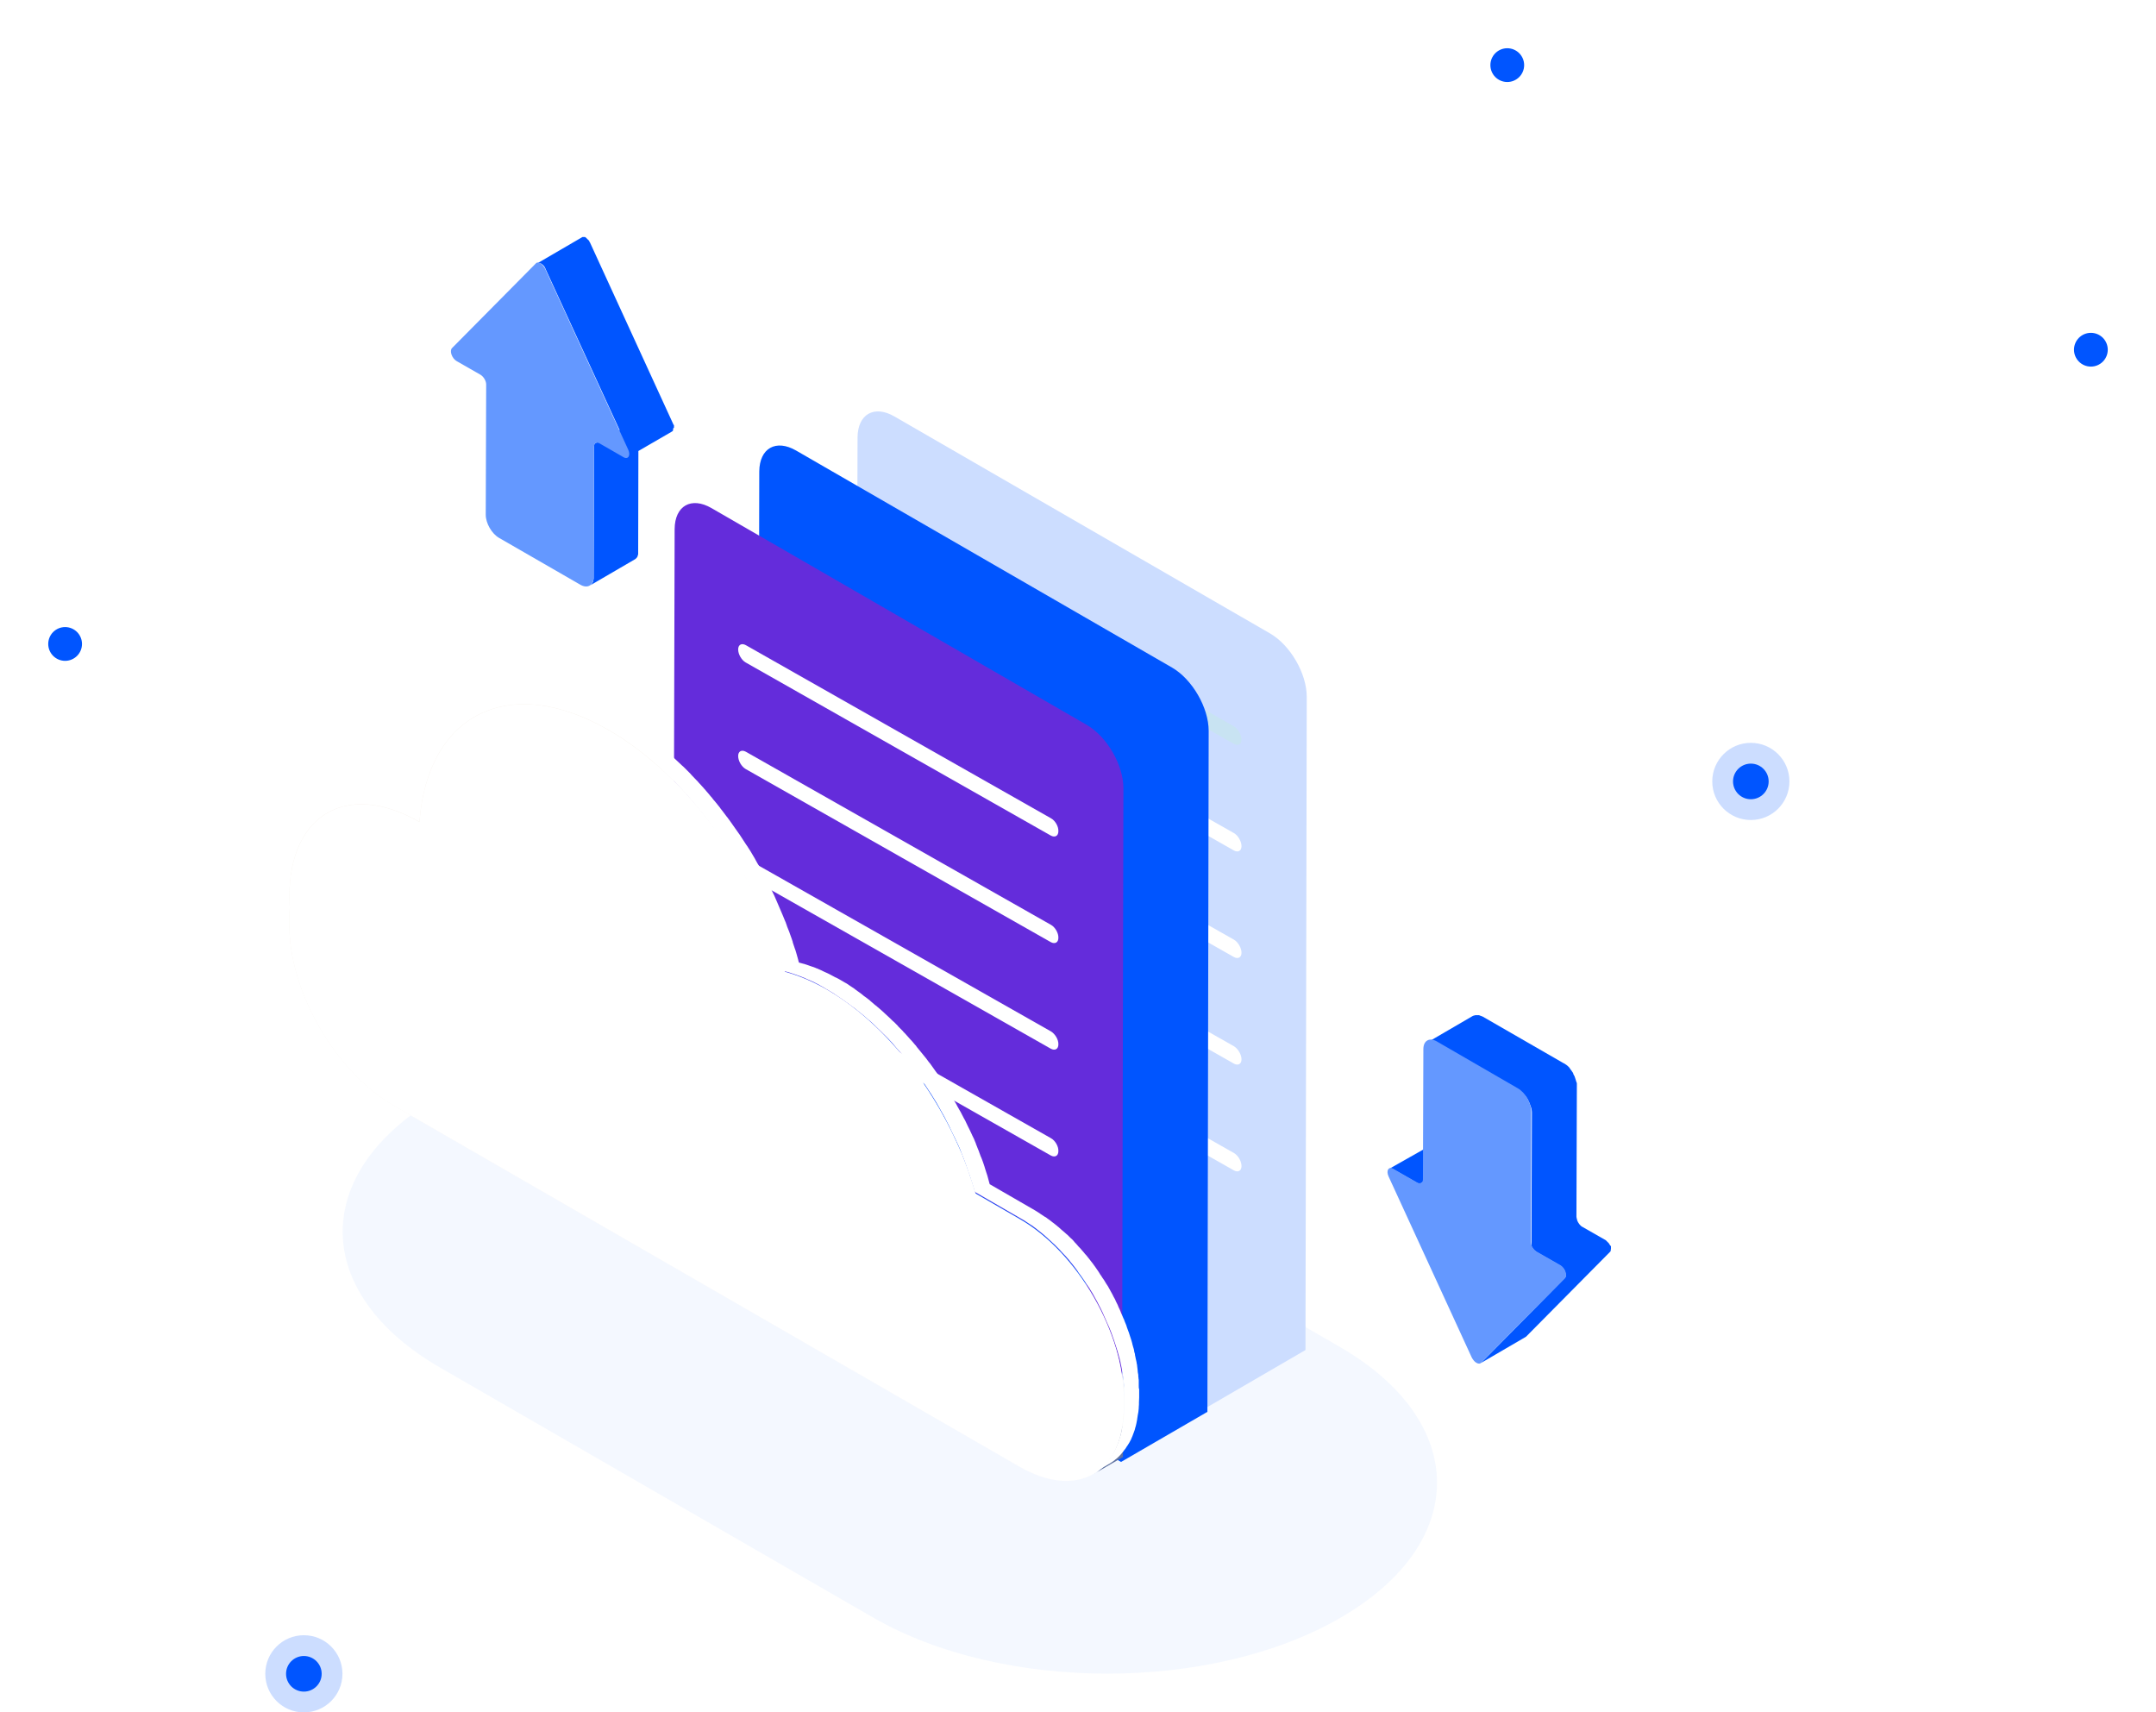
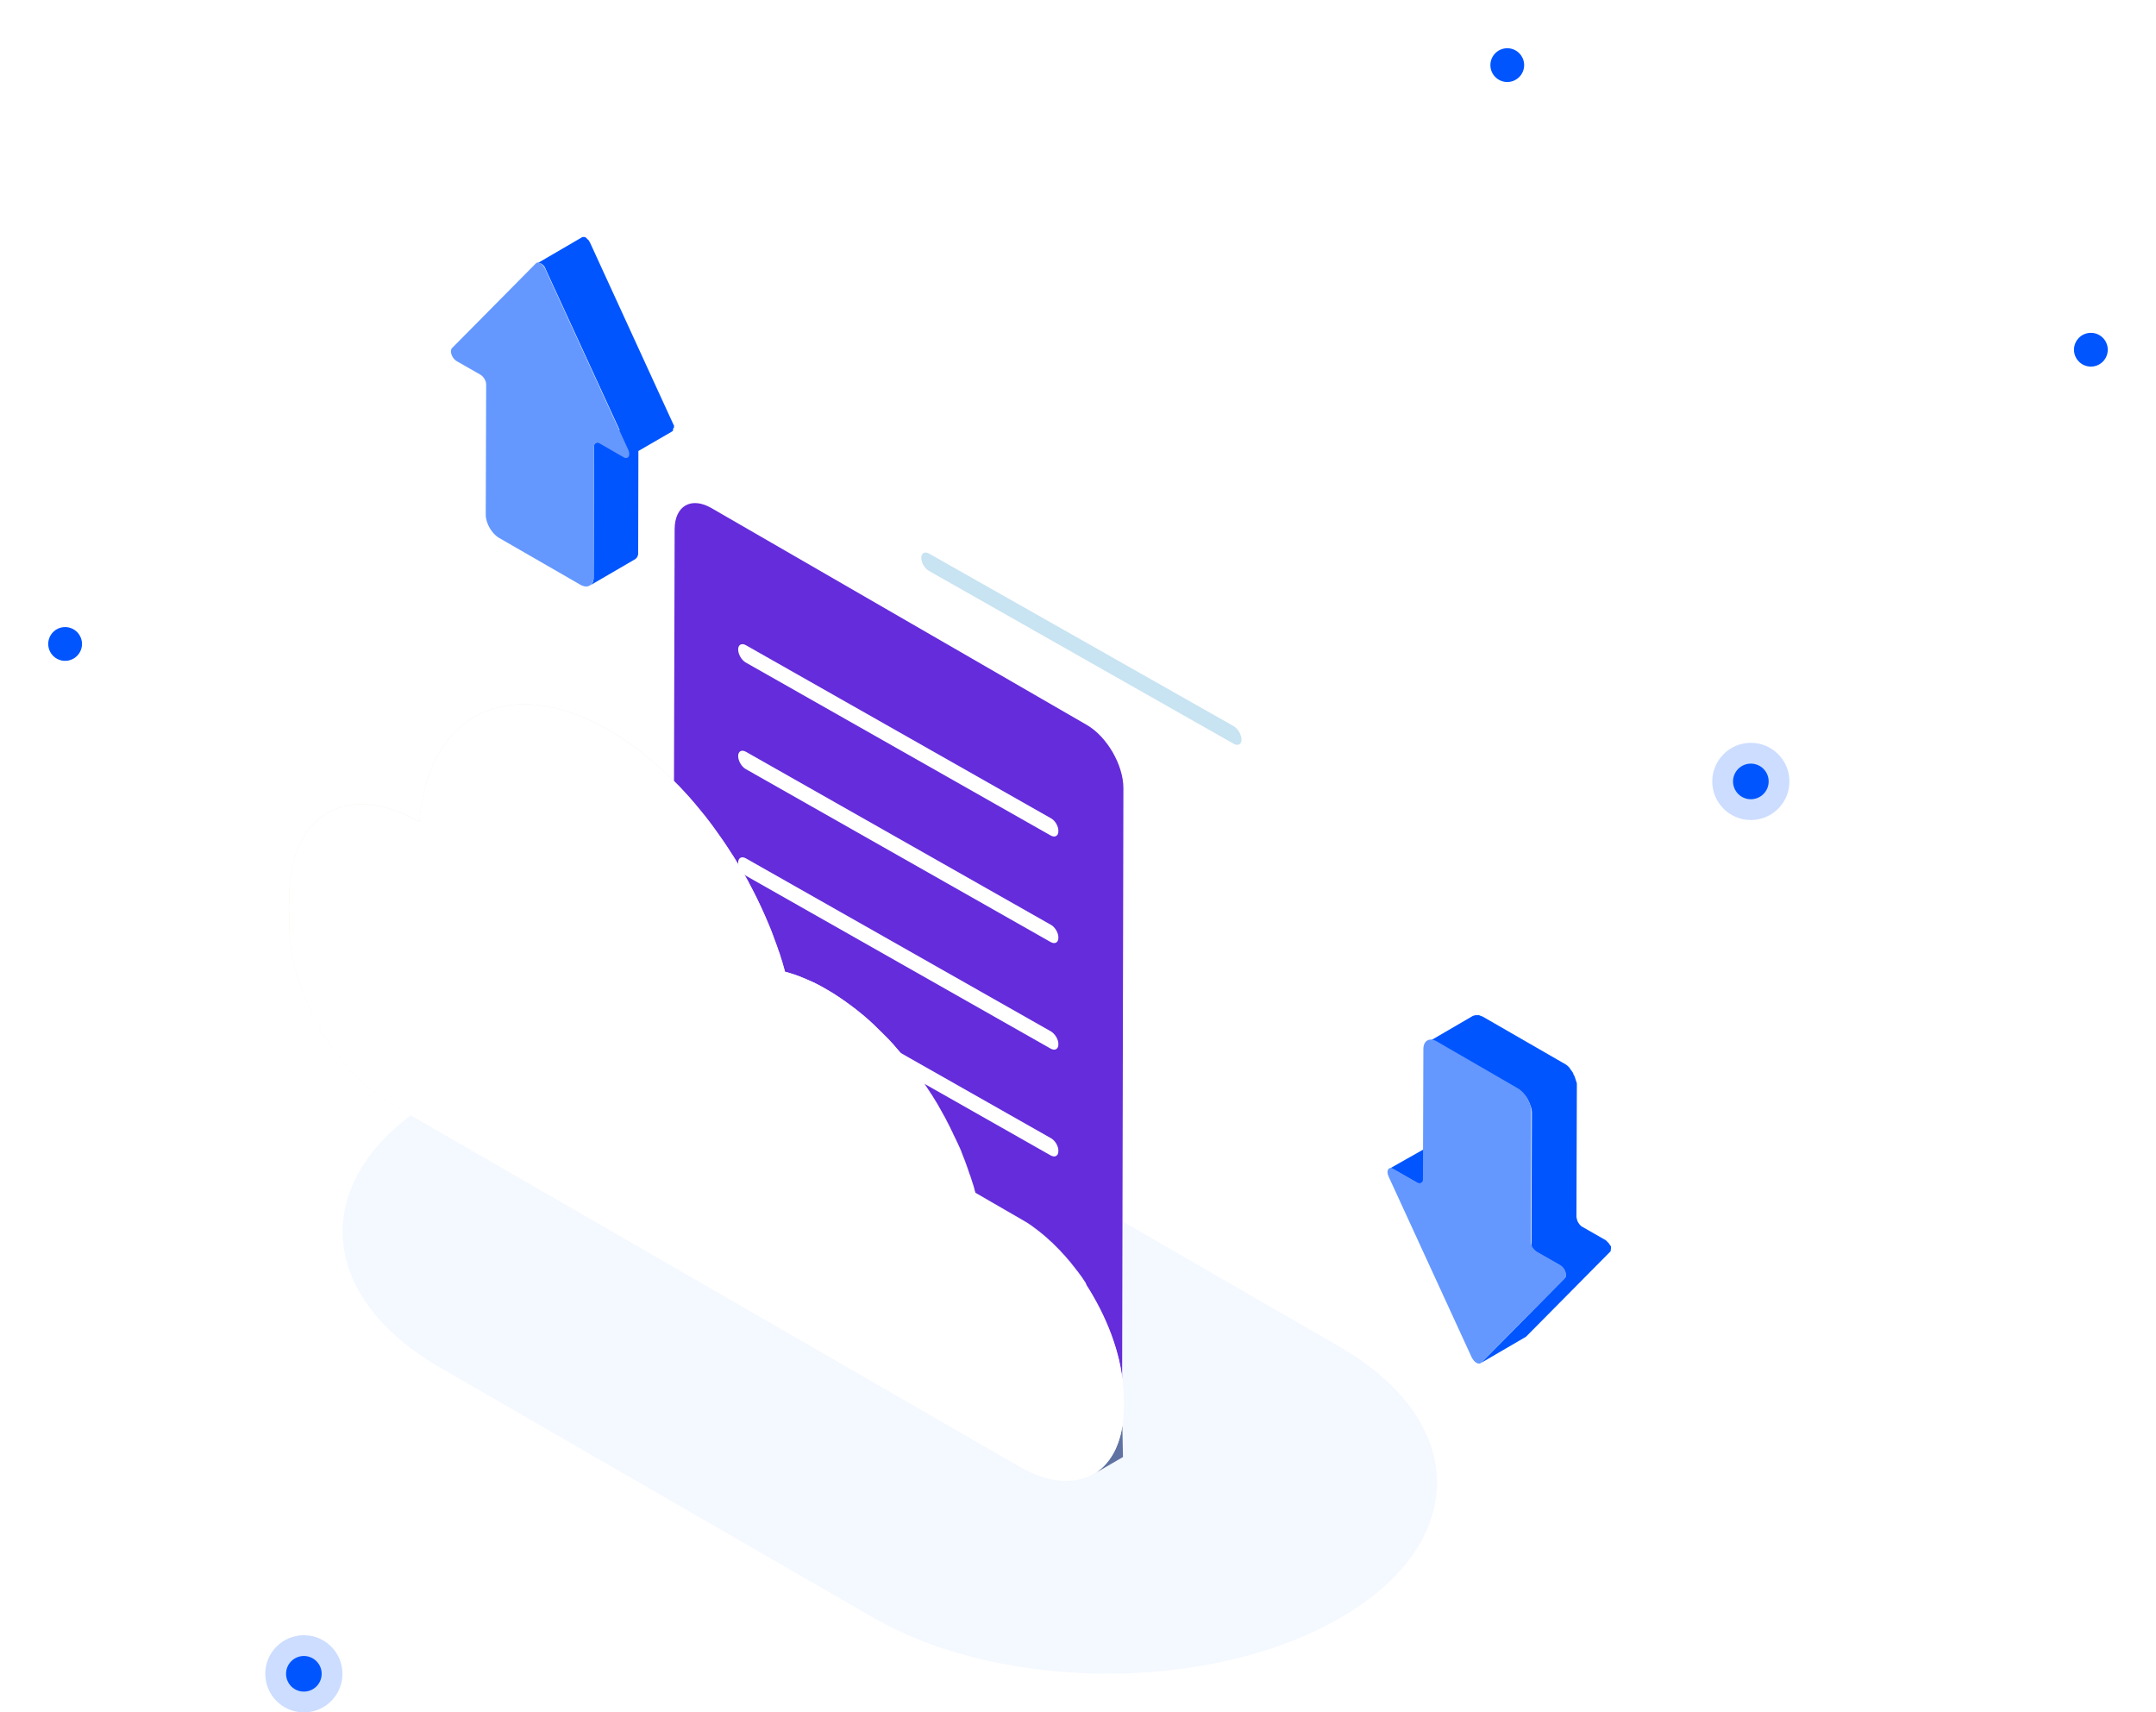
<svg xmlns="http://www.w3.org/2000/svg" width="447" height="355" viewBox="0 0 447 355" fill="none">
  <g filter="url(#filter0_f)">
    <circle cx="13.5" cy="133.5" r="3.5" fill="#0055FF" />
  </g>
  <g filter="url(#filter1_f)">
    <circle cx="312.5" cy="13.5" r="3.5" fill="#0055FF" />
  </g>
  <circle cx="363" cy="162" r="8" transform="rotate(-180 363 162)" fill="#0055FF" fill-opacity="0.2" />
  <circle cx="363" cy="162" r="3.692" transform="rotate(-180 363 162)" fill="#0055FF" />
  <path d="M277.689 279.172L187.961 227.385C161.087 211.875 117.682 211.875 90.985 227.385C64.288 242.894 64.42 268.037 91.294 283.547L181.022 335.335C207.896 350.844 251.301 350.844 277.998 335.335C304.695 319.825 304.563 294.682 277.689 279.172Z" fill="#CCDDFF" fill-opacity="0.2" />
-   <path d="M166.789 122.705C166.656 122.616 166.48 122.572 166.347 122.484C166.214 122.44 166.126 122.351 165.993 122.307C165.817 122.219 165.64 122.13 165.463 122.042C165.33 121.998 165.198 121.909 165.065 121.865C165.021 121.821 164.977 121.821 164.888 121.777C164.535 121.6 164.181 121.467 163.828 121.335C163.474 121.202 163.12 121.07 162.723 120.937C162.678 120.937 162.634 120.893 162.59 120.893C162.457 120.849 162.325 120.805 162.192 120.76C162.015 120.716 161.839 120.628 161.662 120.584C161.573 120.539 161.485 120.539 161.397 120.495C161.22 120.451 161.087 120.407 160.91 120.363C160.778 120.319 160.645 120.274 160.557 120.274C160.424 120.23 160.292 120.23 160.159 120.186C159.982 120.142 159.85 120.098 159.673 120.098C159.584 120.098 159.496 120.053 159.408 120.053C159.275 120.009 159.098 120.009 158.966 119.965C158.789 119.921 158.612 119.921 158.435 119.877C158.391 119.877 158.303 119.832 158.258 119.832C158.126 119.832 157.949 119.788 157.816 119.788C157.64 119.788 157.419 119.744 157.242 119.744C157.198 119.744 157.109 119.744 157.065 119.744C156.932 119.744 156.8 119.744 156.667 119.744C156.446 119.744 156.225 119.744 156.004 119.7C155.96 119.7 155.871 119.7 155.827 119.7C155.562 119.7 155.341 119.7 155.076 119.7C155.032 119.7 155.032 119.7 154.987 119.7C154.811 119.7 154.634 119.7 154.413 119.744C154.28 119.744 154.192 119.788 154.059 119.788C153.971 119.788 153.882 119.788 153.794 119.832C153.485 119.877 153.175 119.921 152.866 119.965C152.866 119.965 152.866 119.965 152.822 119.965C152.733 119.965 152.645 120.009 152.556 120.009C152.291 120.053 152.026 120.142 151.805 120.186C151.672 120.23 151.584 120.274 151.451 120.319C151.275 120.363 151.142 120.407 150.965 120.451C150.921 120.451 150.877 120.495 150.833 120.495C150.612 120.584 150.346 120.672 150.125 120.805C149.993 120.849 149.904 120.893 149.772 120.937C149.418 121.114 149.109 121.291 148.755 121.467L145.661 123.279C145.971 123.102 146.324 122.926 146.678 122.749C146.81 122.705 146.899 122.66 147.031 122.616C147.252 122.528 147.518 122.395 147.739 122.307C147.915 122.219 148.136 122.174 148.313 122.13C148.446 122.086 148.534 122.042 148.667 121.998C148.932 121.909 149.153 121.865 149.418 121.821C149.507 121.821 149.595 121.777 149.683 121.777C149.993 121.733 150.302 121.644 150.656 121.6C150.744 121.6 150.833 121.6 150.921 121.556C151.23 121.512 151.54 121.512 151.805 121.467C151.849 121.467 151.849 121.467 151.893 121.467C152.203 121.467 152.512 121.467 152.822 121.467C153.043 121.467 153.264 121.467 153.485 121.512C153.661 121.512 153.838 121.512 154.059 121.556C154.236 121.556 154.457 121.6 154.634 121.6C154.855 121.644 155.076 121.644 155.253 121.688C155.429 121.733 155.606 121.733 155.783 121.777C156.004 121.821 156.225 121.865 156.49 121.909C156.667 121.953 156.8 121.998 156.977 121.998C157.242 122.042 157.463 122.13 157.728 122.174C157.905 122.219 158.037 122.263 158.214 122.307C158.479 122.395 158.745 122.484 159.054 122.572C159.187 122.616 159.319 122.66 159.452 122.705C160.247 122.97 161.087 123.323 161.927 123.677C162.06 123.721 162.192 123.809 162.325 123.854C162.634 123.986 162.899 124.119 163.209 124.295C163.341 124.384 163.518 124.428 163.651 124.516C164.049 124.737 164.446 124.914 164.844 125.179L167.938 123.367C167.673 123.191 167.364 123.058 167.098 122.881C167.01 122.837 166.922 122.749 166.789 122.705Z" fill="#5F72A1" />
  <path d="M126.213 151.338C142.921 160.971 157.153 181.253 162.723 201.402C165.463 202.154 168.38 203.347 171.386 205.07C185.486 213.2 197.464 230.301 202.15 247.313L211.476 252.704C223.41 259.597 233.046 276.256 233.002 289.954V291.633C232.957 305.331 223.277 310.855 211.343 303.961L81.526 229.108C69.592 222.215 59.956 205.512 60 191.814V190.135C60 189.428 60.044 188.765 60.089 188.102C60.044 187.307 60 186.555 60 185.76C60.044 168.704 72.111 161.855 86.963 170.383C88.642 148.024 105.571 139.452 126.213 151.338Z" fill="#F6F0E9" />
-   <path d="M270.926 144.445C270.926 139.628 267.522 133.751 263.323 131.321L185.442 86.338C181.243 83.908 177.839 85.852 177.795 90.669L177.441 209.268C177.486 209.268 177.486 209.312 177.53 209.312C177.839 209.577 178.149 209.842 178.458 210.063C178.591 210.196 178.723 210.284 178.9 210.417C179.342 210.814 179.828 211.212 180.27 211.61C180.314 211.654 180.403 211.698 180.447 211.786C180.845 212.14 181.243 212.493 181.596 212.891C181.729 213.024 181.906 213.2 182.038 213.333C182.348 213.598 182.613 213.907 182.922 214.173C183.099 214.349 183.232 214.526 183.408 214.659C183.674 214.924 183.939 215.189 184.204 215.454C184.381 215.631 184.514 215.808 184.69 215.984C184.956 216.249 185.221 216.559 185.442 216.824C185.574 217.001 185.751 217.177 185.884 217.354C186.149 217.663 186.458 218.017 186.724 218.326C186.856 218.459 186.945 218.591 187.077 218.724C187.475 219.21 187.873 219.696 188.271 220.182C188.315 220.27 188.403 220.359 188.447 220.403C188.801 220.889 189.199 221.331 189.552 221.817C189.729 222.038 189.862 222.259 190.039 222.436C190.171 222.657 190.348 222.833 190.481 223.054C190.657 223.319 190.834 223.54 191.011 223.805C191.144 224.026 191.32 224.247 191.453 224.424C191.586 224.601 191.674 224.778 191.807 224.954C192.16 225.485 192.514 226.059 192.867 226.589C192.956 226.678 193 226.81 193.088 226.899C193.486 227.517 193.884 228.18 194.282 228.843C194.414 229.064 194.547 229.285 194.68 229.55C194.812 229.771 194.945 230.036 195.077 230.257C195.21 230.522 195.387 230.787 195.519 231.052C195.652 231.273 195.785 231.538 195.917 231.759C196.006 231.98 196.138 232.157 196.227 232.378C196.448 232.776 196.624 233.173 196.846 233.571C196.934 233.792 197.066 234.013 197.155 234.234C197.332 234.543 197.464 234.852 197.597 235.162C197.73 235.383 197.818 235.648 197.951 235.869C198.083 236.134 198.216 236.443 198.348 236.708C198.481 236.973 198.569 237.194 198.702 237.459C198.835 237.725 198.923 237.99 199.056 238.255C199.188 238.52 199.277 238.785 199.365 239.05C199.453 239.315 199.586 239.58 199.674 239.846C199.763 240.111 199.895 240.376 199.984 240.641C200.072 240.906 200.205 241.215 200.293 241.48C200.382 241.746 200.47 242.011 200.558 242.232C200.647 242.541 200.779 242.85 200.868 243.16C200.956 243.38 201.045 243.646 201.133 243.867C201.221 244.176 201.354 244.529 201.442 244.839C201.531 245.06 201.575 245.281 201.663 245.501C201.796 245.855 201.884 246.253 201.973 246.606C202.017 246.827 202.105 247.004 202.15 247.225L211.476 252.616C211.83 252.837 212.183 253.013 212.537 253.234C212.581 253.234 212.581 253.278 212.625 253.278C212.979 253.499 213.288 253.72 213.642 253.941C213.774 254.03 213.863 254.118 213.995 254.206C214.216 254.383 214.437 254.516 214.658 254.692C214.791 254.781 214.924 254.913 215.056 255.002C215.277 255.134 215.454 255.311 215.675 255.488C215.808 255.62 215.984 255.709 216.117 255.841C216.294 256.018 216.515 256.151 216.692 256.327C216.824 256.46 217.001 256.593 217.134 256.725C217.31 256.902 217.487 257.034 217.664 257.211C217.797 257.344 217.973 257.476 218.106 257.609C218.283 257.786 218.46 257.962 218.636 258.139C218.769 258.272 218.902 258.404 219.034 258.537C219.211 258.714 219.432 258.934 219.609 259.111C219.741 259.244 219.874 259.376 219.962 259.509C220.183 259.73 220.404 259.995 220.625 260.216C220.714 260.304 220.802 260.393 220.891 260.525C221.2 260.879 221.465 261.188 221.775 261.542C221.819 261.586 221.863 261.674 221.907 261.718C222.172 262.028 222.393 262.337 222.614 262.602C222.924 263 223.233 263.397 223.543 263.795C223.985 264.37 224.383 264.944 224.78 265.563C224.869 265.695 224.957 265.828 225.046 265.96C225.178 266.181 225.311 266.402 225.488 266.623C225.62 266.8 225.753 267.021 225.841 267.198C225.974 267.418 226.106 267.639 226.239 267.86C226.372 268.037 226.46 268.214 226.548 268.435C226.858 268.965 227.167 269.539 227.477 270.114C227.565 270.335 227.698 270.512 227.786 270.733C227.919 270.953 228.007 271.174 228.14 271.395C228.272 271.705 228.449 272.014 228.582 272.323C228.626 272.412 228.67 272.5 228.714 272.633C228.891 273.03 229.068 273.428 229.245 273.826C229.289 273.914 229.333 274.047 229.377 274.135C229.51 274.444 229.642 274.754 229.775 275.019C229.819 275.151 229.908 275.284 229.952 275.416C230.084 275.726 230.173 275.991 230.305 276.3C230.35 276.433 230.394 276.565 230.438 276.654C230.571 277.051 230.703 277.405 230.836 277.803C230.836 277.847 230.88 277.847 230.88 277.891C231.013 278.289 231.145 278.73 231.278 279.128C231.322 279.261 231.366 279.393 231.41 279.526C231.499 279.791 231.587 280.1 231.631 280.365C231.676 280.542 231.72 280.675 231.764 280.851C231.852 281.117 231.897 281.382 231.985 281.647C232.029 281.824 232.073 281.956 232.073 282.133C232.118 282.398 232.206 282.663 232.25 282.972C232.294 283.105 232.294 283.282 232.339 283.414C232.383 283.724 232.427 283.989 232.515 284.298L247.853 293.136L270.661 279.879L270.926 144.445Z" fill="#CCDDFF" />
  <path d="M255.853 150.587L192.602 114.751C191.718 114.265 191.011 114.663 191.011 115.635C191.011 116.651 191.718 117.844 192.558 118.33L255.809 154.21C256.693 154.696 257.4 154.299 257.4 153.327C257.4 152.354 256.693 151.117 255.853 150.587Z" fill="#C8E3F2" />
  <path d="M255.853 172.725L192.602 136.845C191.718 136.359 191.011 136.756 191.011 137.728C191.011 138.745 191.718 139.938 192.558 140.424L255.809 176.304C256.693 176.79 257.4 176.392 257.4 175.42C257.4 174.448 256.693 173.211 255.853 172.725Z" fill="white" />
  <path d="M255.853 194.819L192.602 158.938C191.718 158.452 191.011 158.85 191.011 159.822C191.011 160.838 191.718 162.031 192.558 162.518L255.809 198.398C256.693 198.884 257.4 198.486 257.4 197.514C257.4 196.542 256.693 195.305 255.853 194.819Z" fill="white" />
-   <path d="M255.853 216.912L192.602 181.032C191.718 180.546 191.011 180.944 191.011 181.916C191.011 182.932 191.718 184.125 192.558 184.611L255.809 220.491C256.693 220.977 257.4 220.58 257.4 219.608C257.4 218.636 256.693 217.442 255.853 216.912Z" fill="white" />
  <path d="M255.853 239.05L192.602 203.17C191.718 202.684 191.011 203.082 191.011 204.054C191.011 205.07 191.718 206.263 192.558 206.749L255.809 242.629C256.693 243.115 257.4 242.718 257.4 241.746C257.4 240.729 256.693 239.536 255.853 239.05Z" fill="white" />
-   <path d="M250.593 151.515C250.593 146.698 247.19 140.821 242.991 138.391L165.065 93.408C160.866 90.978 157.462 92.922 157.418 97.739L157.241 187.218C157.374 187.439 157.462 187.704 157.595 187.925C157.728 188.19 157.86 188.5 157.993 188.765C158.125 189.074 158.302 189.428 158.435 189.737C158.567 190.046 158.7 190.356 158.833 190.621C158.965 190.93 159.098 191.239 159.23 191.549C159.363 191.858 159.496 192.167 159.628 192.477C159.761 192.786 159.893 193.095 160.026 193.449C160.159 193.758 160.291 194.067 160.38 194.377C160.512 194.686 160.645 195.039 160.733 195.349C160.866 195.658 160.954 195.967 161.087 196.277C161.22 196.63 161.352 196.984 161.485 197.381C161.573 197.647 161.662 197.956 161.794 198.221C161.927 198.619 162.059 199.016 162.148 199.37C162.236 199.635 162.325 199.9 162.413 200.165C162.546 200.651 162.678 201.093 162.811 201.579C162.855 201.8 162.943 202.021 162.988 202.242C163.297 202.33 163.651 202.419 163.96 202.507C164.358 202.64 164.756 202.772 165.198 202.905C165.33 202.949 165.419 202.993 165.551 203.037C165.861 203.126 166.126 203.258 166.435 203.391C166.568 203.435 166.745 203.523 166.877 203.568C167.142 203.656 167.408 203.789 167.673 203.921C167.805 203.965 167.982 204.054 168.115 204.098C168.424 204.23 168.689 204.363 168.999 204.496C169.131 204.54 169.22 204.584 169.352 204.672C169.75 204.893 170.192 205.07 170.59 205.335C170.944 205.512 171.297 205.733 171.651 205.954C171.916 206.086 172.181 206.263 172.402 206.396C172.667 206.528 172.888 206.705 173.154 206.838C173.331 206.97 173.552 207.103 173.728 207.235C173.994 207.412 174.259 207.589 174.524 207.765C174.701 207.898 174.922 208.031 175.099 208.163C175.364 208.34 175.629 208.517 175.894 208.738C176.071 208.87 176.292 209.003 176.469 209.135C176.734 209.356 177.043 209.577 177.309 209.754C177.485 209.886 177.662 210.019 177.839 210.152C178.148 210.417 178.458 210.682 178.767 210.903C178.9 211.035 179.032 211.124 179.209 211.256C179.651 211.654 180.137 212.052 180.579 212.449C180.624 212.493 180.712 212.538 180.756 212.626C181.154 212.98 181.552 213.333 181.905 213.731C182.038 213.863 182.215 214.04 182.347 214.173C182.657 214.438 182.922 214.747 183.231 215.012C183.408 215.189 183.541 215.366 183.718 215.498C183.983 215.763 184.248 216.028 184.513 216.294C184.69 216.47 184.823 216.647 184.999 216.824C185.265 217.089 185.53 217.398 185.751 217.663C185.883 217.84 186.06 218.017 186.193 218.194C186.458 218.503 186.768 218.856 187.033 219.166C187.165 219.298 187.254 219.431 187.386 219.563C187.784 220.05 188.182 220.536 188.58 221.022C188.624 221.11 188.712 221.198 188.757 221.243C189.11 221.729 189.508 222.171 189.862 222.657C190.038 222.878 190.171 223.098 190.348 223.275C190.48 223.496 190.657 223.673 190.79 223.894C190.967 224.159 191.143 224.38 191.32 224.645C191.453 224.866 191.63 225.087 191.762 225.264C191.895 225.44 191.983 225.617 192.116 225.794C192.469 226.324 192.823 226.899 193.177 227.429C193.265 227.517 193.309 227.65 193.398 227.738C193.795 228.357 194.193 229.02 194.591 229.682C194.724 229.903 194.856 230.124 194.989 230.389C195.121 230.61 195.254 230.875 195.387 231.096C195.519 231.362 195.696 231.627 195.829 231.892C195.961 232.113 196.094 232.378 196.226 232.599C196.315 232.82 196.447 232.996 196.536 233.217C196.757 233.615 196.934 234.013 197.155 234.41C197.243 234.631 197.376 234.852 197.464 235.073C197.641 235.383 197.773 235.692 197.906 236.001C198.039 236.222 198.127 236.487 198.26 236.708C198.392 236.973 198.525 237.283 198.657 237.548C198.79 237.813 198.878 238.034 199.011 238.299C199.144 238.564 199.232 238.829 199.365 239.094C199.497 239.359 199.586 239.625 199.674 239.89C199.763 240.155 199.895 240.42 199.984 240.685C200.072 240.95 200.205 241.215 200.293 241.48C200.381 241.746 200.514 242.055 200.602 242.32C200.691 242.585 200.779 242.85 200.868 243.071C200.956 243.381 201.089 243.69 201.177 243.999C201.265 244.22 201.354 244.485 201.442 244.706C201.531 245.015 201.663 245.369 201.752 245.678C201.84 245.899 201.884 246.12 201.973 246.341C202.105 246.695 202.194 247.092 202.282 247.446C202.326 247.667 202.415 247.843 202.459 248.064L211.785 253.455C212.139 253.676 212.492 253.853 212.846 254.074C212.89 254.074 212.89 254.118 212.934 254.118C213.288 254.339 213.597 254.56 213.951 254.781C214.084 254.869 214.172 254.958 214.305 255.046C214.526 255.223 214.747 255.355 214.968 255.532C215.1 255.62 215.233 255.753 215.365 255.841C215.586 255.974 215.763 256.151 215.984 256.327C216.117 256.46 216.294 256.548 216.426 256.681C216.603 256.858 216.824 256.99 217.001 257.167C217.133 257.3 217.31 257.432 217.443 257.565C217.62 257.741 217.796 257.874 217.973 258.051C218.106 258.183 218.283 258.316 218.415 258.448C218.592 258.625 218.769 258.802 218.946 258.979C219.078 259.111 219.211 259.244 219.343 259.376C219.52 259.553 219.741 259.774 219.918 259.951C220.051 260.083 220.183 260.216 220.272 260.348C220.493 260.569 220.714 260.835 220.935 261.055C221.023 261.144 221.111 261.232 221.2 261.365C221.509 261.718 221.774 262.028 222.084 262.381C222.128 262.425 222.172 262.514 222.216 262.558C222.482 262.867 222.703 263.176 222.924 263.442C223.233 263.839 223.542 264.237 223.852 264.635C224.294 265.209 224.692 265.784 225.089 266.402C225.178 266.535 225.266 266.667 225.355 266.8C225.487 267.021 225.62 267.242 225.797 267.463C225.929 267.639 226.062 267.86 226.15 268.037C226.283 268.258 226.416 268.479 226.548 268.7C226.681 268.877 226.769 269.053 226.858 269.274C227.167 269.805 227.476 270.379 227.786 270.953C227.874 271.174 228.007 271.351 228.095 271.572C228.228 271.793 228.316 272.014 228.449 272.235C228.581 272.544 228.758 272.854 228.891 273.163C228.935 273.251 228.979 273.34 229.023 273.472C229.2 273.87 229.377 274.268 229.554 274.665C229.598 274.754 229.642 274.886 229.686 274.975C229.819 275.284 229.952 275.593 230.084 275.858C230.128 275.991 230.217 276.123 230.261 276.256C230.394 276.565 230.482 276.83 230.615 277.14C230.659 277.272 230.703 277.405 230.747 277.493C230.88 277.891 231.012 278.244 231.145 278.642C231.145 278.686 231.189 278.686 231.189 278.73C231.322 279.128 231.454 279.57 231.587 279.968C231.631 280.1 231.675 280.233 231.72 280.365C231.808 280.631 231.896 280.94 231.941 281.205C231.985 281.382 232.029 281.514 232.073 281.691C232.162 281.956 232.206 282.221 232.294 282.486C232.338 282.663 232.383 282.796 232.383 282.972C232.427 283.238 232.515 283.503 232.559 283.812C232.604 283.945 232.604 284.121 232.648 284.254C232.736 284.607 232.78 284.961 232.825 285.314C232.825 285.359 232.825 285.403 232.869 285.447C232.913 285.845 233.001 286.242 233.046 286.684C233.046 286.817 233.09 286.905 233.09 287.038C233.134 287.347 233.134 287.612 233.178 287.921C233.178 288.054 233.222 288.187 233.222 288.319C233.222 288.584 233.267 288.849 233.267 289.159C233.267 289.291 233.267 289.424 233.267 289.556C233.267 289.954 233.311 290.352 233.267 290.705V292.384C233.267 292.782 233.267 293.18 233.222 293.577C233.222 293.666 233.222 293.798 233.222 293.887C233.222 294.152 233.178 294.417 233.178 294.682C233.178 294.815 233.134 294.991 233.134 295.124C233.09 295.345 233.09 295.566 233.046 295.787C233.046 295.964 233.001 296.096 232.957 296.273C232.913 296.45 232.913 296.671 232.869 296.847C232.825 297.024 232.78 297.201 232.78 297.378C232.736 297.554 232.692 297.731 232.648 297.908C232.604 298.129 232.559 298.305 232.515 298.482C232.471 298.615 232.427 298.792 232.383 298.924C232.294 299.145 232.25 299.366 232.162 299.631C232.117 299.764 232.073 299.896 232.029 299.985C231.896 300.382 231.72 300.736 231.587 301.089C231.454 301.354 231.322 301.62 231.189 301.885C231.101 302.017 231.057 302.106 230.968 302.238L232.427 303.078L250.328 292.694L250.593 151.515Z" fill="#0055FF" />
  <path d="M225.443 266.756C225.576 266.932 225.709 267.153 225.797 267.33C225.93 267.551 226.062 267.772 226.195 267.993C226.327 268.17 226.416 268.346 226.504 268.567C226.814 269.098 227.123 269.672 227.432 270.246C227.521 270.467 227.653 270.644 227.742 270.865C227.874 271.086 227.963 271.307 228.095 271.528C228.228 271.837 228.405 272.146 228.537 272.456C228.582 272.544 228.626 272.633 228.67 272.765C228.847 273.163 229.024 273.56 229.2 273.958C229.245 274.047 229.289 274.179 229.333 274.267C229.466 274.577 229.598 274.886 229.731 275.151C229.775 275.284 229.863 275.416 229.908 275.549C230.04 275.858 230.129 276.123 230.261 276.433C230.305 276.565 230.35 276.698 230.394 276.786C230.526 277.184 230.659 277.537 230.792 277.935C230.792 277.979 230.836 277.979 230.836 278.023C230.968 278.421 231.101 278.863 231.234 279.261C231.278 279.393 231.322 279.526 231.366 279.658C231.455 279.923 231.543 280.233 231.587 280.498C231.632 280.675 231.676 280.807 231.72 280.984C231.808 281.249 231.853 281.514 231.941 281.779C231.985 281.956 232.029 282.089 232.029 282.265C232.074 282.531 232.162 282.796 232.206 283.105C232.25 283.238 232.25 283.414 232.295 283.547C232.383 283.9 232.427 284.254 232.471 284.607C232.471 284.652 232.471 284.696 232.516 284.74C232.56 285.093 232.604 285.447 232.648 285.756L232.913 163.401C232.913 158.585 229.51 152.708 225.311 150.278L147.518 105.339C143.319 102.909 139.915 104.853 139.871 109.669L139.738 161.899C139.827 161.987 139.871 162.031 139.959 162.12C140.136 162.297 140.357 162.517 140.534 162.694C140.843 163.004 141.153 163.313 141.462 163.666C141.639 163.887 141.86 164.064 142.037 164.285C142.346 164.638 142.656 164.948 142.965 165.301C143.142 165.522 143.319 165.699 143.495 165.92C143.849 166.318 144.158 166.671 144.468 167.069C144.6 167.246 144.733 167.378 144.866 167.555C145.352 168.129 145.794 168.704 146.28 169.278C146.368 169.367 146.457 169.499 146.501 169.587C146.943 170.162 147.385 170.692 147.783 171.267C147.96 171.532 148.136 171.753 148.313 172.018C148.49 172.283 148.667 172.504 148.844 172.769C149.065 173.078 149.241 173.343 149.462 173.653C149.639 173.918 149.816 174.183 149.993 174.404C150.125 174.625 150.302 174.846 150.435 175.067C150.877 175.73 151.319 176.392 151.761 177.099C151.849 177.188 151.893 177.32 151.982 177.409C152.468 178.16 152.91 178.955 153.396 179.706C153.573 179.972 153.706 180.237 153.882 180.502C154.059 180.767 154.192 181.032 154.369 181.341C154.546 181.651 154.722 181.96 154.899 182.269C155.032 182.534 155.209 182.8 155.341 183.109C155.474 183.374 155.606 183.595 155.739 183.86C155.96 184.302 156.225 184.788 156.446 185.23C156.579 185.495 156.711 185.76 156.844 186.025C157.021 186.379 157.198 186.776 157.374 187.13C157.507 187.395 157.64 187.704 157.772 187.969C157.905 188.279 158.082 188.632 158.214 188.942C158.347 189.251 158.479 189.56 158.612 189.825C158.745 190.135 158.877 190.444 159.01 190.753C159.142 191.063 159.275 191.372 159.408 191.681C159.54 191.99 159.673 192.3 159.805 192.653C159.938 192.963 160.071 193.272 160.159 193.581C160.292 193.891 160.424 194.244 160.513 194.553C160.645 194.863 160.734 195.172 160.866 195.481C160.999 195.835 161.131 196.188 161.264 196.586C161.352 196.851 161.441 197.16 161.573 197.426C161.706 197.823 161.839 198.221 161.927 198.574C162.015 198.84 162.104 199.105 162.192 199.37C162.325 199.856 162.457 200.298 162.59 200.784C162.634 201.005 162.723 201.226 162.767 201.447C163.076 201.535 163.43 201.623 163.739 201.712C164.137 201.844 164.535 201.977 164.977 202.109C165.109 202.154 165.198 202.198 165.33 202.242C165.64 202.33 165.905 202.463 166.214 202.595C166.347 202.64 166.524 202.728 166.656 202.772C166.922 202.861 167.187 202.993 167.452 203.126C167.585 203.17 167.762 203.258 167.894 203.302C168.204 203.435 168.469 203.568 168.778 203.7C168.911 203.744 168.999 203.789 169.132 203.877C169.53 204.098 169.972 204.275 170.369 204.54C170.723 204.716 171.077 204.937 171.43 205.158C171.695 205.291 171.961 205.468 172.182 205.6C172.447 205.733 172.668 205.91 172.933 206.042C173.11 206.175 173.331 206.307 173.508 206.44C173.773 206.617 174.038 206.793 174.303 206.97C174.48 207.103 174.701 207.235 174.878 207.368C175.143 207.544 175.408 207.721 175.673 207.942C175.85 208.075 176.071 208.207 176.248 208.34C176.513 208.561 176.823 208.782 177.088 208.958C177.265 209.091 177.441 209.224 177.618 209.356C177.928 209.621 178.237 209.886 178.546 210.107C178.679 210.24 178.812 210.328 178.988 210.461C179.431 210.859 179.917 211.256 180.359 211.654C180.403 211.698 180.491 211.742 180.536 211.831C180.933 212.184 181.331 212.538 181.685 212.935C181.817 213.068 181.994 213.245 182.127 213.377C182.436 213.642 182.701 213.952 183.011 214.217C183.188 214.394 183.32 214.57 183.497 214.703C183.762 214.968 184.027 215.233 184.293 215.498C184.469 215.675 184.602 215.852 184.779 216.028C185.044 216.294 185.309 216.603 185.53 216.868C185.663 217.045 185.84 217.222 185.972 217.398C186.237 217.708 186.547 218.061 186.812 218.37C186.945 218.503 187.033 218.636 187.166 218.768C187.563 219.254 187.961 219.74 188.359 220.226C188.403 220.315 188.492 220.403 188.536 220.447C188.889 220.933 189.287 221.375 189.641 221.861C189.818 222.082 189.95 222.303 190.127 222.48C190.26 222.701 190.436 222.877 190.569 223.098C190.746 223.364 190.923 223.584 191.099 223.85C191.232 224.071 191.409 224.291 191.541 224.468C191.674 224.645 191.762 224.822 191.895 224.998C192.249 225.529 192.602 226.103 192.956 226.633C193.044 226.722 193.088 226.854 193.177 226.943C193.575 227.561 193.973 228.224 194.37 228.887C194.503 229.108 194.636 229.329 194.768 229.594C194.901 229.815 195.033 230.08 195.166 230.301C195.299 230.566 195.475 230.831 195.608 231.096C195.741 231.317 195.873 231.582 196.006 231.803C196.094 232.024 196.227 232.201 196.315 232.422C196.536 232.82 196.713 233.217 196.934 233.615C197.022 233.836 197.155 234.057 197.243 234.278C197.42 234.587 197.553 234.896 197.685 235.206C197.818 235.427 197.906 235.692 198.039 235.913C198.172 236.178 198.304 236.487 198.437 236.752C198.569 237.017 198.658 237.238 198.79 237.504C198.923 237.769 199.011 238.034 199.144 238.299C199.277 238.564 199.365 238.829 199.453 239.094C199.542 239.359 199.674 239.625 199.763 239.89C199.851 240.155 199.984 240.42 200.072 240.685C200.161 240.95 200.293 241.259 200.382 241.525C200.47 241.79 200.558 242.055 200.647 242.276C200.735 242.585 200.868 242.894 200.956 243.204C201.045 243.425 201.133 243.69 201.221 243.911C201.31 244.22 201.442 244.574 201.531 244.883C201.619 245.104 201.663 245.325 201.752 245.546C201.884 245.899 201.973 246.297 202.061 246.65C202.105 246.871 202.194 247.048 202.238 247.269L211.564 252.66C211.918 252.881 212.272 253.057 212.625 253.278C212.669 253.278 212.669 253.323 212.714 253.323C213.067 253.544 213.377 253.764 213.73 253.985C213.863 254.074 213.951 254.162 214.084 254.251C214.305 254.427 214.526 254.56 214.747 254.737C214.879 254.825 215.012 254.958 215.145 255.046C215.366 255.178 215.542 255.355 215.763 255.532C215.896 255.665 216.073 255.753 216.205 255.885C216.382 256.062 216.603 256.195 216.78 256.372C216.913 256.504 217.089 256.637 217.222 256.769C217.399 256.946 217.576 257.079 217.752 257.255C217.885 257.388 218.062 257.52 218.194 257.653C218.371 257.83 218.548 258.006 218.725 258.183C218.858 258.316 218.99 258.448 219.123 258.581C219.3 258.758 219.521 258.979 219.697 259.155C219.83 259.288 219.963 259.42 220.051 259.553C220.272 259.774 220.493 260.039 220.714 260.26C220.802 260.348 220.891 260.437 220.979 260.569C221.289 260.923 221.554 261.232 221.863 261.586C221.907 261.63 221.952 261.718 221.996 261.762C222.261 262.072 222.482 262.381 222.703 262.646C223.012 263.044 223.322 263.442 223.631 263.839C224.073 264.414 224.471 264.988 224.869 265.607C224.957 265.739 225.046 265.872 225.134 266.004C225.178 266.314 225.311 266.535 225.443 266.756Z" fill="#642CDB" />
  <path d="M232.692 295.522V295.566C232.648 295.743 232.648 295.963 232.604 296.14C232.56 296.317 232.515 296.494 232.515 296.67C232.471 296.847 232.427 297.024 232.383 297.201C232.339 297.422 232.294 297.598 232.25 297.775C232.206 297.908 232.162 298.084 232.118 298.217C232.029 298.438 231.985 298.659 231.897 298.924C231.852 299.057 231.808 299.189 231.764 299.278C231.631 299.675 231.455 300.029 231.322 300.382C231.189 300.647 231.057 300.912 230.924 301.178C230.792 301.443 230.615 301.708 230.482 301.929C230.438 301.973 230.438 302.017 230.394 302.061C230.261 302.238 230.129 302.415 230.04 302.592C229.996 302.68 229.952 302.724 229.863 302.813C229.731 302.989 229.598 303.122 229.51 303.254C229.466 303.299 229.421 303.387 229.377 303.431C229.2 303.608 229.024 303.829 228.847 304.006C228.803 304.05 228.803 304.05 228.758 304.094C228.581 304.227 228.449 304.403 228.272 304.536C228.228 304.58 228.139 304.624 228.095 304.668C227.963 304.801 227.786 304.889 227.653 305.022C227.609 305.066 227.521 305.11 227.476 305.154C227.255 305.287 227.034 305.42 226.813 305.552L232.825 302.061L232.692 295.522Z" fill="#5F72A1" />
  <path d="M217.885 169.632L154.634 133.751C153.75 133.265 153.042 133.663 153.042 134.635C153.042 135.652 153.75 136.845 154.59 137.331L217.841 173.211C218.725 173.697 219.432 173.299 219.432 172.327C219.476 171.311 218.769 170.118 217.885 169.632Z" fill="white" />
  <path d="M217.885 191.725L154.634 155.845C153.75 155.359 153.042 155.757 153.042 156.729C153.042 157.745 153.75 158.938 154.59 159.424L217.841 195.305C218.725 195.791 219.432 195.393 219.432 194.421C219.476 193.449 218.769 192.211 217.885 191.725Z" fill="white" />
  <path d="M217.885 213.819L154.634 177.939C153.75 177.453 153.042 177.851 153.042 178.823C153.042 179.839 153.75 181.032 154.59 181.518L217.841 217.398C218.725 217.884 219.432 217.487 219.432 216.515C219.476 215.542 218.769 214.349 217.885 213.819Z" fill="white" />
  <path d="M217.885 235.957L154.634 200.077C153.75 199.591 153.042 199.988 153.042 200.961C153.042 201.977 153.75 203.17 154.59 203.656L217.841 239.536C218.725 240.022 219.432 239.625 219.432 238.652C219.476 237.636 218.769 236.443 217.885 235.957Z" fill="white" />
  <path d="M217.885 258.051L154.634 222.171C153.75 221.684 153.042 222.082 153.042 223.054C153.042 224.071 153.75 225.264 154.59 225.75L217.841 261.63C218.725 262.116 219.432 261.718 219.432 260.746C219.476 259.774 218.769 258.537 217.885 258.051Z" fill="white" />
-   <path d="M236.096 287.214C236.096 287.17 236.096 287.082 236.096 287.038C236.096 286.905 236.096 286.773 236.096 286.64C236.096 286.463 236.096 286.331 236.096 286.198C236.096 286.066 236.096 285.977 236.051 285.845C236.051 285.712 236.051 285.579 236.007 285.447C236.007 285.359 236.007 285.27 236.007 285.182C236.007 285.005 235.963 284.784 235.919 284.607C235.919 284.475 235.875 284.386 235.875 284.254C235.875 284.21 235.875 284.165 235.875 284.121C235.83 283.768 235.786 283.414 235.742 283.017C235.742 283.017 235.742 283.017 235.742 282.972C235.742 282.928 235.742 282.884 235.698 282.796C235.654 282.486 235.609 282.177 235.521 281.868C235.521 281.824 235.477 281.779 235.477 281.691C235.433 281.558 235.433 281.382 235.388 281.249C235.344 281.072 235.3 280.896 235.3 280.719C235.3 280.63 235.256 280.542 235.212 280.41C235.167 280.233 235.123 280.1 235.123 279.923C235.079 279.791 235.079 279.658 235.035 279.57C234.991 279.437 234.946 279.261 234.902 279.128C234.858 278.951 234.814 278.819 234.77 278.642C234.77 278.554 234.725 278.465 234.725 278.421C234.681 278.2 234.593 278.023 234.549 277.802C234.504 277.67 234.46 277.537 234.416 277.405C234.416 277.361 234.416 277.316 234.372 277.272C234.239 276.919 234.151 276.521 234.018 276.168C234.018 276.123 233.974 276.123 233.974 276.079C233.841 275.77 233.753 275.416 233.62 275.107C233.62 275.063 233.576 275.019 233.576 274.93C233.532 274.798 233.488 274.665 233.444 274.577C233.355 274.4 233.311 274.223 233.223 274.047C233.178 273.914 233.134 273.826 233.09 273.693C233.046 273.56 233.002 273.428 232.913 273.295C232.869 273.207 232.825 273.074 232.781 272.986C232.692 272.765 232.604 272.588 232.515 272.367C232.471 272.279 232.427 272.146 232.383 272.058C232.383 272.014 232.339 271.97 232.339 271.926C232.206 271.572 232.029 271.219 231.852 270.865V270.821C231.808 270.732 231.764 270.644 231.72 270.512C231.587 270.246 231.454 269.981 231.322 269.716C231.322 269.672 231.278 269.628 231.278 269.584C231.189 269.363 231.057 269.142 230.924 268.921C230.836 268.744 230.747 268.567 230.659 268.391C230.659 268.346 230.615 268.346 230.615 268.302C230.305 267.728 229.996 267.197 229.686 266.623C229.642 266.579 229.642 266.535 229.598 266.49C229.51 266.358 229.421 266.225 229.333 266.093C229.2 265.872 229.068 265.651 228.935 265.43C228.802 265.253 228.67 265.032 228.537 264.856C228.405 264.635 228.272 264.414 228.095 264.193C228.051 264.104 228.007 264.06 227.963 263.972C227.918 263.883 227.874 263.839 227.83 263.751C227.432 263.176 227.034 262.558 226.592 261.983C226.283 261.586 225.974 261.188 225.664 260.79L225.62 260.746C225.399 260.437 225.178 260.172 224.913 259.907C224.869 259.862 224.824 259.818 224.78 259.73C224.515 259.421 224.206 259.067 223.94 258.758L223.896 258.714C223.808 258.625 223.719 258.537 223.631 258.448C223.454 258.227 223.277 258.051 223.101 257.83C223.056 257.786 223.012 257.741 223.012 257.741C222.88 257.609 222.747 257.476 222.659 257.344C222.526 257.211 222.393 257.034 222.261 256.902C222.217 256.858 222.172 256.813 222.084 256.769C221.951 256.637 221.819 256.504 221.686 256.372C221.554 256.239 221.465 256.151 221.333 256.018C221.244 255.974 221.2 255.886 221.112 255.841C220.979 255.709 220.802 255.576 220.67 255.444C220.581 255.355 220.449 255.267 220.36 255.179C220.272 255.09 220.183 255.046 220.095 254.958C219.962 254.825 219.786 254.692 219.653 254.56C219.565 254.472 219.476 254.383 219.388 254.339C219.299 254.251 219.167 254.162 219.078 254.074C218.946 253.941 218.769 253.853 218.636 253.72C218.548 253.676 218.504 253.588 218.415 253.544C218.283 253.455 218.15 253.367 218.062 253.278C217.929 253.19 217.796 253.058 217.664 252.969C217.62 252.925 217.575 252.881 217.487 252.837C217.31 252.704 217.133 252.616 217.001 252.483C216.868 252.395 216.78 252.306 216.647 252.262C216.603 252.262 216.603 252.218 216.559 252.218C216.249 251.997 215.94 251.82 215.631 251.599L215.586 251.555C215.321 251.378 215.012 251.202 214.747 251.025C214.658 250.981 214.614 250.937 214.526 250.892L205.199 245.501C205.199 245.457 205.155 245.413 205.155 245.369C205.111 245.192 205.067 245.06 205.022 244.883C204.934 244.485 204.801 244.132 204.713 243.734C204.713 243.69 204.669 243.646 204.669 243.601C204.625 243.425 204.536 243.248 204.492 243.071C204.404 242.762 204.271 242.408 204.183 242.099C204.183 242.055 204.138 241.966 204.138 241.922C204.094 241.746 204.006 241.569 203.962 241.392C203.873 241.083 203.741 240.773 203.652 240.508C203.608 240.42 203.608 240.332 203.564 240.287C203.52 240.111 203.431 239.934 203.343 239.757C203.254 239.492 203.122 239.183 203.033 238.918C202.989 238.829 202.989 238.741 202.945 238.652C202.857 238.476 202.812 238.299 202.724 238.122C202.636 237.857 202.503 237.592 202.415 237.327C202.37 237.238 202.326 237.15 202.326 237.062C202.238 236.885 202.194 236.708 202.105 236.531C202.017 236.266 201.884 236.001 201.752 235.736C201.707 235.648 201.663 235.559 201.619 235.471C201.531 235.294 201.486 235.162 201.398 234.985C201.265 234.72 201.133 234.41 201 234.145C200.956 234.057 200.912 233.969 200.868 233.88C200.779 233.748 200.735 233.571 200.647 233.438C200.514 233.129 200.337 232.82 200.205 232.51C200.16 232.422 200.116 232.289 200.028 232.157C199.984 232.068 199.895 231.936 199.851 231.848C199.63 231.45 199.453 231.052 199.232 230.654C199.144 230.522 199.1 230.389 199.011 230.257C198.967 230.168 198.923 230.124 198.879 230.036C198.746 229.815 198.613 229.55 198.481 229.329C198.348 229.064 198.216 228.799 198.039 228.533C197.906 228.313 197.774 228.047 197.641 227.826C197.553 227.65 197.464 227.473 197.332 227.296C197.287 227.252 197.243 227.164 197.243 227.119C196.845 226.457 196.448 225.838 196.05 225.175C195.961 225.087 195.917 224.954 195.829 224.866C195.475 224.292 195.122 223.761 194.768 223.231C194.724 223.143 194.635 223.054 194.591 222.966C194.547 222.878 194.459 222.789 194.414 222.701C194.282 222.48 194.105 222.259 193.972 222.082C193.796 221.817 193.619 221.596 193.442 221.331C193.309 221.11 193.132 220.933 193 220.712C192.911 220.58 192.823 220.447 192.69 220.315C192.646 220.226 192.558 220.182 192.514 220.094C192.16 219.608 191.806 219.122 191.409 218.68C191.364 218.636 191.32 218.547 191.276 218.503L191.232 218.459C190.834 217.973 190.436 217.487 190.038 217.001C190.038 216.956 189.994 216.956 189.994 216.912C189.906 216.78 189.817 216.691 189.685 216.559C189.42 216.249 189.154 215.896 188.845 215.587C188.801 215.542 188.757 215.498 188.712 215.454C188.624 215.321 188.491 215.233 188.403 215.101C188.138 214.835 187.917 214.526 187.652 214.261C187.563 214.173 187.519 214.128 187.431 214.04C187.342 213.952 187.254 213.863 187.165 213.731C186.9 213.466 186.635 213.2 186.37 212.935C186.281 212.847 186.193 212.759 186.105 212.626C186.016 212.538 185.972 212.493 185.884 212.405C185.618 212.096 185.309 211.831 185 211.566C184.911 211.477 184.779 211.345 184.69 211.256C184.646 211.212 184.602 211.168 184.558 211.124C184.16 210.77 183.762 210.372 183.364 210.019C183.32 209.975 183.276 209.931 183.232 209.886C182.79 209.489 182.348 209.091 181.861 208.693C181.817 208.649 181.817 208.649 181.773 208.605C181.685 208.517 181.552 208.428 181.419 208.34C181.11 208.075 180.801 207.81 180.491 207.544C180.447 207.5 180.359 207.456 180.314 207.368C180.182 207.279 180.093 207.191 179.961 207.103C179.695 206.882 179.386 206.661 179.121 206.484C179.032 206.396 178.944 206.351 178.856 206.263C178.767 206.175 178.679 206.13 178.59 206.042C178.325 205.865 178.06 205.644 177.795 205.468C177.662 205.379 177.574 205.291 177.441 205.203C177.353 205.158 177.264 205.114 177.22 205.026C176.955 204.849 176.69 204.672 176.425 204.496C176.292 204.407 176.159 204.319 176.027 204.23C175.983 204.186 175.894 204.142 175.85 204.098C175.585 203.921 175.364 203.789 175.099 203.656C174.966 203.568 174.789 203.479 174.657 203.391C174.568 203.347 174.436 203.258 174.347 203.214C173.994 202.993 173.64 202.816 173.286 202.64C173.286 202.64 173.286 202.64 173.242 202.64C172.844 202.419 172.402 202.198 172.005 201.977C171.96 201.977 171.96 201.933 171.916 201.933C171.828 201.888 171.739 201.844 171.651 201.8C171.342 201.668 171.076 201.535 170.767 201.402C170.723 201.358 170.634 201.358 170.59 201.314C170.502 201.27 170.413 201.226 170.325 201.181C170.06 201.049 169.795 200.961 169.529 200.828C169.441 200.784 169.353 200.74 169.264 200.74C169.22 200.695 169.132 200.695 169.087 200.651C168.778 200.519 168.513 200.43 168.203 200.342C168.115 200.298 168.027 200.254 167.938 200.254C167.894 200.254 167.894 200.254 167.85 200.209C167.452 200.077 167.054 199.944 166.656 199.812H166.612C166.303 199.723 165.949 199.635 165.64 199.547C165.64 199.502 165.64 199.458 165.595 199.414C165.551 199.237 165.507 199.06 165.463 198.884C165.33 198.398 165.198 197.956 165.065 197.47C165.065 197.426 165.021 197.381 165.021 197.337C164.977 197.116 164.888 196.895 164.8 196.674C164.667 196.277 164.535 195.879 164.402 195.481C164.358 195.393 164.358 195.349 164.358 195.26C164.269 195.039 164.225 194.818 164.137 194.598C164.004 194.244 163.872 193.891 163.739 193.493C163.695 193.404 163.695 193.316 163.651 193.228C163.562 193.007 163.474 192.786 163.385 192.565C163.253 192.256 163.12 191.902 163.032 191.593C162.988 191.504 162.943 191.416 162.943 191.328C162.855 191.107 162.767 190.886 162.678 190.709C162.546 190.4 162.413 190.09 162.28 189.737C162.236 189.649 162.192 189.56 162.148 189.428C162.059 189.207 161.971 188.986 161.883 188.809C161.75 188.5 161.617 188.19 161.485 187.881C161.441 187.793 161.396 187.704 161.352 187.572C161.264 187.351 161.175 187.174 161.087 186.953C160.954 186.6 160.778 186.29 160.645 185.937C160.601 185.848 160.557 185.716 160.512 185.628C160.424 185.451 160.336 185.274 160.247 185.097C160.07 184.744 159.894 184.346 159.717 183.993C159.673 183.86 159.584 183.727 159.54 183.595C159.452 183.462 159.407 183.33 159.319 183.197C159.098 182.755 158.833 182.269 158.612 181.827C158.523 181.695 158.479 181.518 158.391 181.386C158.347 181.297 158.302 181.209 158.214 181.076C158.081 180.811 157.905 180.502 157.772 180.237C157.595 179.927 157.418 179.618 157.242 179.309C157.065 179.044 156.932 178.778 156.755 178.469C156.667 178.292 156.534 178.071 156.446 177.895C156.402 177.806 156.358 177.718 156.313 177.674C155.871 176.878 155.385 176.127 154.899 175.376C154.811 175.288 154.766 175.155 154.678 175.067C154.236 174.404 153.794 173.697 153.352 173.034C153.263 172.946 153.219 172.813 153.131 172.725C153.042 172.636 152.998 172.504 152.91 172.415C152.733 172.15 152.556 171.885 152.379 171.664C152.158 171.355 151.982 171.09 151.761 170.781C151.584 170.515 151.407 170.294 151.23 170.029C151.098 169.897 151.009 169.72 150.877 169.543C150.788 169.455 150.744 169.367 150.656 169.278C150.214 168.704 149.816 168.129 149.374 167.599C149.33 167.511 149.241 167.422 149.197 167.334L149.153 167.29C148.711 166.715 148.225 166.141 147.738 165.566C147.738 165.522 147.694 165.522 147.694 165.478C147.562 165.345 147.473 165.213 147.341 165.08C147.031 164.683 146.678 164.285 146.368 163.931C146.324 163.887 146.28 163.799 146.236 163.755C146.103 163.622 145.97 163.49 145.838 163.313C145.528 162.959 145.219 162.65 144.91 162.297C144.821 162.208 144.733 162.12 144.689 162.031C144.556 161.899 144.468 161.81 144.335 161.678C144.026 161.369 143.716 161.015 143.407 160.706C143.318 160.573 143.186 160.485 143.097 160.352C143.009 160.264 142.921 160.176 142.832 160.087C142.479 159.734 142.169 159.424 141.816 159.071C141.683 158.938 141.55 158.806 141.418 158.717C141.374 158.673 141.329 158.629 141.285 158.585C140.843 158.143 140.357 157.745 139.915 157.303C139.871 157.259 139.782 157.171 139.738 157.127C139.738 157.127 139.738 157.127 139.694 157.082C139.163 156.596 138.633 156.154 138.103 155.668C138.058 155.624 138.014 155.624 138.014 155.58C137.882 155.492 137.749 155.359 137.616 155.271C137.219 154.961 136.865 154.652 136.467 154.343C136.379 154.299 136.335 154.21 136.246 154.166C136.114 154.078 135.981 153.945 135.848 153.857C135.539 153.592 135.185 153.327 134.832 153.106C134.743 153.017 134.611 152.929 134.522 152.84C134.39 152.752 134.301 152.664 134.169 152.62C133.859 152.399 133.55 152.178 133.241 151.957C133.108 151.868 132.975 151.78 132.843 151.647C132.754 151.603 132.666 151.515 132.578 151.471C132.268 151.25 131.959 151.073 131.649 150.852C131.473 150.764 131.34 150.631 131.163 150.543C131.075 150.499 131.031 150.454 130.942 150.41C130.633 150.233 130.323 150.057 130.058 149.88C129.881 149.792 129.705 149.659 129.528 149.571C129.395 149.482 129.263 149.438 129.13 149.35C128.732 149.129 128.379 148.908 127.981 148.687C127.937 148.687 127.937 148.643 127.892 148.643C127.848 148.598 127.76 148.598 127.716 148.554C127.273 148.333 126.876 148.112 126.434 147.891C126.389 147.847 126.345 147.847 126.257 147.803C126.213 147.803 126.213 147.803 126.168 147.759C125.726 147.538 125.24 147.317 124.798 147.096C124.754 147.096 124.71 147.052 124.666 147.052C124.621 147.008 124.533 147.008 124.489 146.964C124.047 146.743 123.561 146.566 123.119 146.389C122.632 146.212 122.19 146.036 121.704 145.859C121.66 145.859 121.616 145.815 121.527 145.815C121.483 145.815 121.439 145.77 121.395 145.77C120.953 145.594 120.467 145.461 120.025 145.329C119.98 145.329 119.98 145.329 119.936 145.284C119.892 145.284 119.848 145.24 119.804 145.24C119.317 145.108 118.831 144.975 118.389 144.843H118.345C117.859 144.71 117.373 144.622 116.886 144.533C116.842 144.533 116.798 144.489 116.754 144.489C116.71 144.489 116.665 144.489 116.621 144.445C116.489 144.401 116.356 144.401 116.223 144.356C116.047 144.312 115.87 144.312 115.737 144.268C115.605 144.268 115.472 144.224 115.339 144.224C115.251 144.224 115.163 144.18 115.074 144.18C114.986 144.18 114.942 144.18 114.853 144.136C114.721 144.136 114.544 144.091 114.411 144.091C114.278 144.091 114.102 144.047 113.969 144.047C113.836 144.047 113.66 144.003 113.527 144.003C113.439 144.003 113.35 144.003 113.306 144.003C113.262 144.003 113.173 144.003 113.129 144.003C112.952 144.003 112.82 144.003 112.643 143.959C112.51 143.959 112.378 143.959 112.245 143.959C112.068 143.959 111.936 143.959 111.759 143.959C111.671 143.959 111.582 143.959 111.494 143.959C111.45 143.959 111.405 143.959 111.361 143.959C111.14 143.959 110.919 143.959 110.698 143.959C110.61 143.959 110.521 143.959 110.433 143.959C110.124 143.959 109.814 144.003 109.505 144.003H109.461C109.151 144.047 108.798 144.091 108.488 144.136C108.4 144.136 108.311 144.18 108.223 144.18C107.958 144.224 107.693 144.268 107.427 144.312C107.383 144.312 107.339 144.312 107.295 144.356H107.251C106.853 144.445 106.455 144.533 106.057 144.622C105.969 144.622 105.925 144.666 105.836 144.666C105.438 144.754 105.085 144.887 104.687 145.019C104.643 145.019 104.643 145.019 104.599 145.063C104.554 145.108 104.466 145.108 104.422 145.152C104.245 145.196 104.068 145.284 103.936 145.329C103.847 145.373 103.715 145.417 103.626 145.461C103.449 145.55 103.317 145.594 103.14 145.682C103.052 145.726 102.963 145.77 102.831 145.815C102.654 145.903 102.477 145.991 102.3 146.08C102.212 146.124 102.123 146.168 102.035 146.212C101.77 146.345 101.549 146.477 101.284 146.61L98.189 148.422C98.41 148.289 98.676 148.157 98.941 148.024C99.029 147.98 99.118 147.936 99.206 147.891C99.383 147.803 99.56 147.715 99.737 147.626C99.825 147.582 99.913 147.538 100.046 147.494C100.223 147.405 100.355 147.361 100.532 147.273C100.62 147.229 100.753 147.184 100.841 147.14C101.018 147.096 101.151 147.008 101.328 146.964C101.416 146.919 101.505 146.919 101.593 146.875C101.991 146.743 102.344 146.61 102.742 146.522C102.831 146.522 102.875 146.477 102.963 146.477C103.361 146.389 103.759 146.257 104.157 146.212C104.201 146.212 104.289 146.168 104.333 146.168C104.599 146.124 104.864 146.08 105.129 146.036C105.217 146.036 105.306 145.991 105.394 145.991C105.704 145.947 106.013 145.903 106.367 145.859H106.411C106.72 145.815 107.03 145.815 107.339 145.815C107.427 145.815 107.516 145.815 107.604 145.815C107.825 145.815 108.046 145.815 108.267 145.815C108.4 145.815 108.532 145.815 108.665 145.815C108.842 145.815 108.974 145.815 109.151 145.815C109.284 145.815 109.416 145.815 109.549 145.815C109.726 145.815 109.858 145.815 110.035 145.859C110.168 145.859 110.3 145.859 110.477 145.903C110.61 145.903 110.787 145.947 110.919 145.947C111.052 145.947 111.229 145.991 111.361 145.991C111.494 145.991 111.671 146.036 111.803 146.036C111.98 146.036 112.113 146.08 112.289 146.08C112.422 146.08 112.555 146.124 112.687 146.124C112.864 146.168 113.041 146.168 113.173 146.212C113.306 146.257 113.439 146.257 113.571 146.301C113.66 146.301 113.748 146.345 113.836 146.345C114.323 146.433 114.809 146.566 115.295 146.654H115.339C115.826 146.787 116.268 146.919 116.754 147.052C116.842 147.096 116.886 147.096 116.975 147.14C117.417 147.273 117.859 147.405 118.345 147.582C118.433 147.626 118.522 147.671 118.61 147.671C119.096 147.847 119.538 148.024 120.025 148.201C120.025 148.201 120.025 148.201 120.069 148.201C120.511 148.378 120.997 148.598 121.439 148.775C121.527 148.819 121.66 148.864 121.748 148.908C122.19 149.129 122.677 149.35 123.119 149.571C123.207 149.615 123.251 149.659 123.34 149.703C123.782 149.924 124.179 150.145 124.621 150.366C124.71 150.41 124.798 150.454 124.887 150.499C125.284 150.719 125.638 150.896 126.036 151.117C126.345 151.294 126.655 151.471 126.964 151.647C127.273 151.824 127.583 152.001 127.848 152.178C128.069 152.31 128.29 152.487 128.555 152.62C128.865 152.84 129.174 153.017 129.484 153.238C129.705 153.415 129.926 153.547 130.147 153.724C130.456 153.945 130.765 154.166 131.075 154.387C131.296 154.564 131.517 154.696 131.738 154.873C132.091 155.138 132.401 155.359 132.71 155.624C132.931 155.801 133.108 155.934 133.329 156.11C133.727 156.42 134.08 156.729 134.478 157.038C134.655 157.171 134.788 157.303 134.964 157.436C135.495 157.878 136.025 158.364 136.556 158.85C136.644 158.894 136.688 158.982 136.777 159.071C137.219 159.469 137.705 159.91 138.147 160.352C138.324 160.529 138.5 160.706 138.677 160.883C139.031 161.236 139.34 161.545 139.694 161.899C139.871 162.076 140.092 162.297 140.268 162.517C140.578 162.827 140.887 163.136 141.197 163.49C141.374 163.711 141.595 163.887 141.771 164.108C142.081 164.462 142.39 164.771 142.7 165.125C142.876 165.345 143.053 165.522 143.23 165.743C143.584 166.141 143.893 166.494 144.202 166.892C144.335 167.069 144.468 167.201 144.6 167.378C145.086 167.953 145.528 168.527 146.015 169.101C146.103 169.19 146.191 169.322 146.236 169.411C146.678 169.985 147.12 170.515 147.517 171.09C147.694 171.355 147.871 171.576 148.048 171.841C148.225 172.106 148.401 172.327 148.578 172.592C148.799 172.902 148.976 173.167 149.197 173.476C149.374 173.741 149.551 174.006 149.727 174.227C149.86 174.448 150.037 174.669 150.169 174.89C150.611 175.553 151.053 176.216 151.495 176.923C151.584 177.011 151.628 177.144 151.716 177.232C152.203 177.983 152.645 178.778 153.131 179.53C153.308 179.795 153.44 180.06 153.617 180.325C153.794 180.59 153.926 180.855 154.103 181.165C154.28 181.474 154.457 181.783 154.634 182.093C154.766 182.358 154.943 182.667 155.076 182.932C155.208 183.197 155.341 183.418 155.474 183.683C155.695 184.125 155.96 184.611 156.181 185.053C156.313 185.318 156.446 185.583 156.579 185.848C156.755 186.202 156.932 186.6 157.109 186.953C157.242 187.218 157.374 187.528 157.507 187.793C157.639 188.102 157.816 188.456 157.949 188.809C158.081 189.118 158.214 189.383 158.347 189.693C158.479 190.002 158.612 190.311 158.744 190.621C158.877 190.93 159.01 191.239 159.142 191.549C159.275 191.858 159.407 192.167 159.54 192.521C159.673 192.83 159.805 193.139 159.894 193.449C160.026 193.758 160.159 194.111 160.247 194.421C160.38 194.73 160.468 195.039 160.601 195.349C160.733 195.702 160.866 196.056 160.999 196.453C161.087 196.719 161.175 197.028 161.308 197.293C161.441 197.691 161.573 198.088 161.706 198.486C161.794 198.751 161.883 199.016 161.971 199.281C162.104 199.767 162.236 200.209 162.369 200.695C162.413 200.916 162.501 201.093 162.546 201.314C162.855 201.402 163.209 201.491 163.562 201.579C163.96 201.712 164.358 201.844 164.756 201.977C164.888 202.021 164.977 202.065 165.109 202.109C165.419 202.198 165.684 202.33 165.993 202.419C166.126 202.463 166.303 202.551 166.435 202.595C166.7 202.684 166.966 202.816 167.231 202.949C167.364 202.993 167.54 203.082 167.673 203.126C167.982 203.258 168.248 203.391 168.557 203.523C168.69 203.568 168.778 203.612 168.911 203.7C169.308 203.921 169.75 204.098 170.148 204.363C170.502 204.54 170.855 204.761 171.209 204.982C171.474 205.114 171.739 205.291 171.96 205.423C172.226 205.556 172.447 205.733 172.712 205.865C172.889 205.998 173.11 206.13 173.286 206.263C173.552 206.44 173.817 206.617 174.082 206.793C174.259 206.926 174.48 207.058 174.657 207.191C174.922 207.368 175.187 207.544 175.452 207.765C175.629 207.898 175.85 208.031 176.027 208.163C176.292 208.384 176.601 208.605 176.867 208.782C177.043 208.914 177.22 209.047 177.397 209.179C177.706 209.445 178.016 209.71 178.325 209.931C178.458 210.063 178.59 210.152 178.767 210.284C179.209 210.682 179.695 211.079 180.137 211.477C180.182 211.521 180.226 211.566 180.314 211.61C180.712 211.963 181.11 212.317 181.508 212.714C181.64 212.847 181.817 213.024 181.95 213.156C182.259 213.421 182.524 213.731 182.834 213.996C183.011 214.173 183.143 214.349 183.32 214.482C183.585 214.747 183.85 215.012 184.116 215.277C184.292 215.454 184.425 215.631 184.602 215.808C184.867 216.073 185.132 216.382 185.353 216.647C185.486 216.824 185.663 217.001 185.795 217.177C186.06 217.487 186.37 217.84 186.635 218.149C186.768 218.282 186.856 218.415 186.989 218.547C187.386 219.033 187.784 219.519 188.182 220.005C188.226 220.094 188.315 220.182 188.359 220.226C188.712 220.712 189.11 221.198 189.464 221.64C189.641 221.861 189.773 222.082 189.95 222.259C190.083 222.48 190.259 222.657 190.392 222.878C190.569 223.143 190.746 223.364 190.922 223.629C191.055 223.85 191.232 224.071 191.364 224.247C191.497 224.424 191.585 224.601 191.718 224.778C192.072 225.308 192.425 225.882 192.779 226.412C192.867 226.501 192.911 226.633 193 226.722C193.398 227.34 193.796 228.003 194.193 228.666C194.326 228.887 194.459 229.108 194.591 229.373C194.724 229.594 194.856 229.859 194.989 230.08C195.122 230.345 195.298 230.61 195.431 230.875C195.564 231.096 195.696 231.361 195.829 231.582C195.917 231.803 196.05 231.98 196.138 232.201C196.359 232.599 196.536 232.996 196.757 233.394C196.845 233.615 196.978 233.836 197.066 234.057C197.199 234.366 197.376 234.676 197.508 234.985C197.641 235.206 197.729 235.471 197.862 235.692C197.995 235.957 198.127 236.266 198.26 236.531C198.392 236.797 198.481 237.017 198.613 237.283C198.746 237.548 198.834 237.813 198.967 238.078C199.1 238.343 199.188 238.608 199.276 238.873C199.365 239.138 199.497 239.404 199.586 239.669C199.674 239.934 199.807 240.199 199.895 240.464C199.984 240.729 200.116 241.039 200.205 241.304C200.293 241.569 200.381 241.834 200.47 242.055C200.558 242.364 200.691 242.673 200.779 242.983C200.868 243.204 200.956 243.469 201.044 243.69C201.133 243.999 201.265 244.353 201.354 244.662C201.442 244.883 201.486 245.104 201.575 245.325C201.707 245.722 201.796 246.076 201.928 246.474C201.973 246.695 202.061 246.871 202.105 247.092L211.432 252.483C211.785 252.704 212.139 252.881 212.492 253.102L212.537 253.146C212.89 253.367 213.2 253.588 213.553 253.809C213.686 253.897 213.774 253.985 213.907 254.03C214.128 254.206 214.349 254.339 214.57 254.516C214.702 254.604 214.835 254.737 214.968 254.825C215.189 255.002 215.365 255.134 215.586 255.311C215.719 255.444 215.896 255.532 216.028 255.665C216.205 255.841 216.426 255.974 216.603 256.151C216.736 256.283 216.912 256.416 217.045 256.548C217.222 256.725 217.399 256.858 217.575 257.034C217.708 257.167 217.885 257.3 218.017 257.432C218.194 257.609 218.371 257.786 218.592 257.962C218.725 258.095 218.857 258.227 218.99 258.36C219.167 258.537 219.388 258.758 219.565 258.934C219.697 259.067 219.83 259.2 219.918 259.332C220.139 259.553 220.36 259.818 220.581 260.039C220.67 260.128 220.758 260.216 220.846 260.304C221.156 260.658 221.421 260.967 221.73 261.321C221.775 261.365 221.819 261.409 221.863 261.497C222.128 261.807 222.349 262.116 222.614 262.425C222.924 262.823 223.233 263.221 223.498 263.618C223.498 263.618 223.498 263.618 223.498 263.662C223.94 264.237 224.338 264.811 224.736 265.386C224.824 265.518 224.913 265.651 225.001 265.783C225.134 266.004 225.266 266.225 225.443 266.446C225.576 266.623 225.708 266.844 225.841 267.021C225.974 267.242 226.106 267.463 226.239 267.684C226.371 267.86 226.46 268.037 226.592 268.258C226.902 268.788 227.211 269.363 227.521 269.937C227.609 270.158 227.742 270.335 227.83 270.556C227.963 270.777 228.051 270.998 228.184 271.219C228.316 271.528 228.493 271.837 228.626 272.146C228.67 272.235 228.714 272.323 228.758 272.456C228.935 272.853 229.112 273.251 229.289 273.649C229.333 273.737 229.377 273.87 229.421 273.958C229.554 274.267 229.686 274.577 229.819 274.842C229.863 274.974 229.952 275.107 229.996 275.24C230.128 275.549 230.217 275.814 230.349 276.123C230.394 276.256 230.438 276.388 230.482 276.477C230.615 276.875 230.747 277.228 230.88 277.626C230.88 277.67 230.924 277.67 230.924 277.714C231.057 278.112 231.189 278.554 231.322 278.951C231.366 279.084 231.41 279.216 231.454 279.349C231.543 279.614 231.631 279.923 231.72 280.189C231.764 280.365 231.808 280.498 231.852 280.675C231.941 280.94 231.985 281.205 232.073 281.47C232.117 281.647 232.162 281.779 232.206 281.956C232.25 282.221 232.339 282.486 232.383 282.796C232.427 282.928 232.427 283.105 232.471 283.238C232.56 283.591 232.604 283.945 232.648 284.298C232.648 284.342 232.648 284.386 232.692 284.431C232.736 284.828 232.825 285.226 232.869 285.668C232.869 285.8 232.913 285.889 232.913 286.021C232.957 286.331 232.957 286.596 233.002 286.905C233.002 287.038 233.046 287.17 233.046 287.303C233.046 287.568 233.09 287.833 233.09 288.142C233.09 288.275 233.09 288.407 233.09 288.54C233.09 288.938 233.134 289.335 233.09 289.689V291.368C233.09 291.766 233.09 292.163 233.046 292.561C233.046 292.649 233.046 292.782 233.046 292.87C233.046 293.136 233.002 293.401 233.002 293.666C233.002 293.798 232.957 293.975 232.957 294.108C232.913 294.329 232.913 294.55 232.869 294.77C232.869 294.947 232.825 295.08 232.781 295.257C232.736 295.433 232.736 295.654 232.692 295.831C232.648 296.008 232.604 296.184 232.604 296.361C232.56 296.538 232.515 296.715 232.471 296.891C232.427 297.112 232.383 297.289 232.339 297.466C232.294 297.598 232.25 297.775 232.206 297.908C232.117 298.129 232.073 298.35 231.985 298.615C231.941 298.747 231.896 298.88 231.852 298.968C231.72 299.366 231.543 299.719 231.41 300.073C231.278 300.338 231.145 300.603 231.012 300.868C230.88 301.133 230.703 301.399 230.57 301.619C230.526 301.664 230.526 301.708 230.482 301.752C230.349 301.929 230.217 302.106 230.128 302.282C230.084 302.371 230.04 302.415 229.952 302.503C229.819 302.68 229.686 302.813 229.598 302.945C229.554 302.989 229.51 303.078 229.465 303.122C229.289 303.299 229.112 303.52 228.935 303.696C228.891 303.74 228.891 303.74 228.847 303.785C228.67 303.917 228.537 304.094 228.36 304.227C228.316 304.271 228.228 304.315 228.184 304.359C228.051 304.492 227.874 304.58 227.742 304.713C227.697 304.757 227.609 304.801 227.565 304.845C227.344 304.978 227.123 305.11 226.946 305.243L230.04 303.431C230.261 303.299 230.482 303.166 230.659 303.033C230.703 302.989 230.791 302.945 230.836 302.901C230.968 302.813 231.145 302.68 231.278 302.547C231.322 302.503 231.41 302.459 231.454 302.415C231.631 302.282 231.808 302.106 231.941 301.973C231.985 301.929 231.985 301.929 232.029 301.885C232.206 301.708 232.383 301.531 232.559 301.31C232.604 301.266 232.648 301.178 232.692 301.133C232.825 301.001 232.957 300.824 233.046 300.692C233.09 300.603 233.134 300.559 233.223 300.471C233.355 300.294 233.488 300.117 233.576 299.94C233.62 299.896 233.62 299.852 233.665 299.808C233.665 299.808 233.665 299.764 233.709 299.764C233.841 299.543 234.018 299.278 234.151 299.057C234.283 298.792 234.416 298.571 234.549 298.305V298.261C234.725 297.908 234.858 297.554 234.991 297.157C234.991 297.112 235.035 297.112 235.035 297.068C235.079 296.98 235.079 296.891 235.123 296.803C235.212 296.582 235.3 296.361 235.344 296.096C235.344 296.052 235.388 295.964 235.388 295.919C235.433 295.831 235.433 295.743 235.477 295.654C235.521 295.477 235.565 295.257 235.609 295.08C235.609 294.991 235.654 294.903 235.654 294.859C235.654 294.77 235.698 294.682 235.698 294.594C235.742 294.417 235.786 294.24 235.786 294.063C235.786 293.975 235.83 293.887 235.83 293.798C235.83 293.71 235.875 293.577 235.875 293.489C235.919 293.312 235.919 293.18 235.963 293.003C235.963 292.915 236.007 292.826 236.007 292.782C236.007 292.649 236.051 292.517 236.051 292.384C236.051 292.252 236.096 292.075 236.096 291.942C236.096 291.898 236.096 291.81 236.096 291.766C236.096 291.545 236.14 291.368 236.14 291.147C236.14 291.059 236.14 290.926 236.14 290.838C236.14 290.794 236.14 290.794 236.14 290.749C236.14 290.396 236.184 290.042 236.184 289.689V289.645V287.966C236.096 287.877 236.096 287.568 236.096 287.214Z" fill="white" />
  <path d="M126.213 151.382C142.921 161.015 157.153 181.297 162.723 201.447C165.463 202.198 168.38 203.391 171.386 205.114C185.486 213.245 197.464 230.345 202.15 247.357L211.476 252.748C223.41 259.641 233.046 276.3 233.002 290.042V291.721C232.957 305.42 223.277 310.943 211.343 304.05L81.526 229.152C69.592 222.259 59.956 205.6 60 191.858V190.179C60 189.472 60.044 188.809 60.089 188.146C60.044 187.351 60 186.6 60 185.804C60.044 168.748 72.111 161.855 86.963 170.427C88.642 148.068 105.571 139.452 126.213 151.382Z" fill="white" />
  <path d="M303.855 239.934C303.811 239.934 303.723 239.934 303.679 239.934C303.59 239.934 303.546 239.934 303.458 239.89C303.369 239.845 303.281 239.845 303.237 239.801L298.286 236.973H298.242C298.242 236.973 298.198 236.973 298.198 236.929C298.198 236.929 298.153 236.929 298.153 236.885H298.109H298.065H298.021H297.977H297.932H297.888H297.844H297.8H297.756C297.711 236.885 297.711 236.885 297.711 236.885C297.667 236.885 297.667 236.885 297.623 236.885C297.579 236.885 297.579 236.929 297.535 236.929L288.076 242.276C288.12 242.232 288.164 242.232 288.252 242.232C288.297 242.232 288.385 242.232 288.429 242.232C288.518 242.232 288.562 242.232 288.65 242.276C288.739 242.32 288.827 242.32 288.871 242.408L293.822 245.236H293.866C293.866 245.236 293.91 245.236 293.91 245.281C293.91 245.281 293.954 245.281 293.954 245.325H293.999H294.043H294.087H294.131H294.175H294.22H294.264H294.308H294.352C294.396 245.325 294.396 245.325 294.441 245.325C294.485 245.325 294.485 245.325 294.529 245.325C294.573 245.325 294.573 245.281 294.617 245.281L303.944 239.845C303.944 239.89 303.9 239.89 303.855 239.934Z" fill="#0055FF" />
  <path d="M334 258.934V258.89V258.846V258.802V258.758V258.714V258.669V258.625V258.581V258.537V258.493V258.448V258.404V258.36C334 258.36 334 258.316 333.956 258.316C333.956 258.316 333.956 258.272 333.912 258.272C333.912 258.272 333.912 258.227 333.868 258.227C333.868 258.227 333.868 258.183 333.823 258.183C333.823 258.139 333.779 258.139 333.779 258.095C333.735 258.051 333.735 258.007 333.691 257.962C333.647 257.918 333.647 257.874 333.602 257.83C333.602 257.786 333.558 257.786 333.558 257.741C333.558 257.741 333.558 257.741 333.514 257.697C333.514 257.697 333.514 257.697 333.47 257.653L333.425 257.609L333.381 257.565L333.337 257.52L333.293 257.476L333.249 257.432C333.249 257.432 333.204 257.432 333.204 257.388L333.16 257.344L333.116 257.3L333.072 257.255L333.028 257.211L332.983 257.167C332.983 257.167 332.939 257.167 332.939 257.123L327.989 254.295C327.9 254.251 327.812 254.206 327.768 254.118C327.679 254.074 327.635 253.985 327.547 253.897C327.458 253.809 327.414 253.765 327.37 253.676C327.326 253.588 327.237 253.499 327.193 253.411C327.149 253.323 327.105 253.234 327.061 253.146C327.016 253.058 326.972 252.969 326.972 252.837C326.928 252.748 326.928 252.66 326.884 252.527C326.884 252.439 326.84 252.351 326.84 252.262L326.928 225.264C326.928 225.219 326.928 225.175 326.928 225.131C326.928 225.087 326.928 225.043 326.928 224.999C326.928 224.954 326.928 224.91 326.928 224.866C326.928 224.822 326.928 224.778 326.928 224.733C326.928 224.689 326.928 224.645 326.928 224.601C326.928 224.557 326.928 224.512 326.884 224.468C326.884 224.424 326.884 224.38 326.84 224.336C326.84 224.292 326.84 224.247 326.795 224.203C326.795 224.159 326.751 224.115 326.751 224.071C326.751 224.026 326.751 223.982 326.707 223.938C326.707 223.938 326.707 223.938 326.707 223.894C326.707 223.85 326.663 223.805 326.663 223.761C326.663 223.717 326.619 223.673 326.619 223.629C326.619 223.585 326.574 223.54 326.574 223.496C326.574 223.452 326.53 223.408 326.53 223.364C326.53 223.319 326.486 223.275 326.486 223.275C326.486 223.275 326.486 223.275 326.486 223.231C326.486 223.187 326.442 223.143 326.442 223.098C326.398 223.054 326.398 223.01 326.353 222.966C326.309 222.922 326.309 222.833 326.265 222.789C326.221 222.745 326.221 222.657 326.177 222.612C326.177 222.612 326.177 222.612 326.177 222.568V222.524C326.132 222.391 326.044 222.303 325.956 222.171C325.911 222.082 325.823 221.994 325.779 221.905C325.735 221.861 325.69 221.817 325.646 221.729C325.602 221.684 325.558 221.64 325.558 221.596C325.514 221.552 325.469 221.508 325.469 221.464C325.425 221.419 325.381 221.375 325.381 221.331C325.337 221.287 325.337 221.287 325.293 221.243C325.248 221.198 325.204 221.154 325.16 221.11C325.116 221.066 325.072 221.022 325.027 220.977C324.983 220.933 324.939 220.889 324.895 220.889L324.851 220.845L324.806 220.801C324.762 220.757 324.718 220.757 324.674 220.712C324.63 220.668 324.585 220.668 324.541 220.624C324.497 220.58 324.453 220.58 324.409 220.536C324.364 220.491 324.32 220.491 324.276 220.447C324.276 220.447 324.276 220.447 324.232 220.447L307.436 210.77C307.391 210.77 307.391 210.726 307.347 210.726C307.303 210.726 307.259 210.682 307.215 210.682C307.17 210.682 307.17 210.638 307.126 210.638C307.082 210.638 307.038 210.593 306.993 210.593C306.949 210.593 306.905 210.549 306.861 210.549C306.817 210.549 306.817 210.549 306.772 210.505C306.728 210.505 306.684 210.461 306.64 210.461H306.596C306.596 210.461 306.596 210.461 306.551 210.461H306.507C306.463 210.461 306.419 210.461 306.375 210.461C306.331 210.461 306.33 210.461 306.286 210.461C306.286 210.461 306.286 210.461 306.242 210.461C306.242 210.461 306.242 210.461 306.198 210.461C306.154 210.461 306.109 210.461 306.065 210.461H306.021H305.977H305.933C305.888 210.461 305.844 210.461 305.756 210.505H305.712C305.667 210.505 305.623 210.549 305.535 210.549C305.446 210.593 305.402 210.593 305.314 210.638L295.988 216.073C296.076 216.028 296.12 215.984 296.209 215.984C296.253 215.984 296.341 215.94 296.385 215.94H296.43C296.518 215.94 296.562 215.94 296.651 215.896H296.695C296.783 215.896 296.827 215.896 296.916 215.896C296.916 215.896 296.916 215.896 296.96 215.896C297.048 215.896 297.093 215.896 297.181 215.94C297.181 215.94 297.181 215.94 297.225 215.94C297.314 215.94 297.402 215.984 297.49 216.028C297.579 216.073 297.667 216.073 297.756 216.117C297.844 216.161 297.932 216.205 298.021 216.249L314.817 225.926C314.994 226.015 315.215 226.147 315.392 226.324C315.568 226.457 315.745 226.633 315.922 226.81C316.099 226.987 316.231 227.164 316.408 227.385C316.541 227.561 316.673 227.782 316.806 228.003C316.806 228.003 316.806 228.003 316.806 228.047C316.939 228.268 317.027 228.489 317.115 228.71C317.204 228.931 317.292 229.152 317.381 229.417C317.469 229.638 317.513 229.859 317.557 230.124C317.602 230.345 317.602 230.566 317.602 230.787L317.513 257.786V257.83V257.874V257.918V257.962V258.007V258.051V258.095V258.139V258.183V258.227V258.272V258.316V258.36C317.513 258.36 317.513 258.404 317.557 258.404V258.448C317.557 258.448 317.557 258.493 317.602 258.493C317.602 258.493 317.602 258.537 317.646 258.537C317.646 258.581 317.69 258.581 317.69 258.625C317.69 258.669 317.734 258.669 317.734 258.714C317.778 258.758 317.778 258.802 317.823 258.846C317.867 258.89 317.867 258.934 317.911 258.934C317.911 258.979 317.955 258.979 317.955 259.023L317.999 259.067L318.044 259.111L318.088 259.155L318.132 259.2L318.176 259.244L318.22 259.288L318.265 259.332C318.265 259.332 318.265 259.332 318.309 259.332L318.353 259.376L318.397 259.421L318.441 259.465C318.441 259.465 318.486 259.465 318.486 259.509L323.436 262.337C323.569 262.425 323.657 262.469 323.79 262.602C323.878 262.69 324.011 262.823 324.099 262.911C324.188 263.044 324.276 263.132 324.32 263.265C324.409 263.397 324.453 263.53 324.497 263.663C324.541 263.795 324.585 263.928 324.585 264.06C324.585 264.193 324.63 264.325 324.63 264.414C324.63 264.635 324.541 264.856 324.409 264.988L307.082 282.531C307.038 282.575 306.994 282.619 306.949 282.619L316.276 277.184C316.32 277.14 316.364 277.14 316.408 277.095L333.779 259.553C333.823 259.509 333.823 259.465 333.868 259.465C333.868 259.421 333.912 259.421 333.912 259.376C333.912 259.376 333.912 259.332 333.956 259.332V259.288V259.244V259.2V259.155V259.111V259.067C334 258.979 334 258.934 334 258.934Z" fill="#0055FF" />
  <path d="M314.685 225.617C316.232 226.501 317.469 228.666 317.469 230.434L317.381 257.432C317.381 258.183 317.911 259.067 318.574 259.465L323.525 262.293C324.497 262.867 325.027 264.414 324.453 264.988L307.082 282.531C306.861 282.751 306.507 282.751 306.11 282.531C305.712 282.31 305.402 281.912 305.137 281.426L287.899 243.911C287.324 242.674 287.899 241.746 288.871 242.32L293.822 245.148C294.485 245.502 295.015 245.236 295.015 244.485L295.104 217.487C295.104 215.719 296.385 215.012 297.888 215.896L314.685 225.617Z" fill="#6498FF" />
  <path d="M139.738 88.636C139.738 88.592 139.738 88.592 139.738 88.592V88.548V88.504V88.459V88.415V88.371V88.327V88.283V88.238V88.194V88.15C139.738 88.15 139.738 88.106 139.694 88.106C139.694 88.106 139.694 88.062 139.65 88.062C139.65 88.062 139.65 88.017 139.606 88.017V87.973L122.323 50.281C122.323 50.281 122.323 50.237 122.279 50.237C122.279 50.193 122.235 50.193 122.235 50.149C122.235 50.105 122.19 50.06 122.19 50.06C122.19 50.016 122.146 50.016 122.146 49.972C122.146 49.972 122.146 49.972 122.146 49.928C122.146 49.928 122.146 49.884 122.102 49.884C122.102 49.84 122.058 49.84 122.014 49.795L121.969 49.751L121.925 49.707L121.881 49.663L121.837 49.619L121.793 49.574L121.748 49.53L121.704 49.486L121.66 49.442L121.616 49.398L121.572 49.353L121.527 49.309L121.483 49.265C121.483 49.265 121.439 49.265 121.439 49.221H121.395C121.395 49.221 121.351 49.221 121.351 49.177C121.351 49.177 121.306 49.177 121.306 49.133H121.262H121.218H121.174H121.13H121.085H121.041C121.041 49.133 121.041 49.133 120.997 49.133H120.953H120.909H120.864C120.82 49.133 120.82 49.133 120.776 49.133C120.732 49.133 120.732 49.177 120.688 49.177L111.361 54.612C111.406 54.568 111.494 54.568 111.538 54.523C111.582 54.523 111.671 54.523 111.759 54.523C111.848 54.523 111.892 54.568 111.98 54.568C112.069 54.612 112.113 54.612 112.201 54.656C112.378 54.744 112.555 54.921 112.732 55.098C112.82 55.186 112.864 55.275 112.953 55.407C112.953 55.407 112.953 55.407 112.953 55.451C113.041 55.54 113.085 55.672 113.129 55.805L128.467 89.166L123.472 91.862C123.384 91.906 123.34 91.95 123.296 92.039C123.296 92.039 123.296 92.039 123.251 92.083C123.251 92.127 123.207 92.127 123.207 92.171C123.207 92.171 123.207 92.215 123.163 92.215V92.26V92.304C123.163 92.304 123.163 92.304 123.163 92.348C123.163 92.348 123.163 92.348 123.163 92.392V92.436V92.48V92.525V92.569L123.075 119.567C123.075 119.656 123.075 119.788 123.075 119.877C123.075 119.877 123.075 119.877 123.075 119.921C123.075 120.009 123.075 120.098 123.03 120.186V120.23C123.03 120.319 122.986 120.407 122.986 120.451V120.495C122.942 120.584 122.942 120.628 122.898 120.716C122.854 120.805 122.809 120.849 122.765 120.937C122.721 121.026 122.633 121.114 122.588 121.158L122.544 121.202C122.456 121.291 122.411 121.335 122.323 121.379L131.649 115.944C131.738 115.9 131.826 115.811 131.87 115.767L131.915 115.723C132.003 115.635 132.047 115.59 132.091 115.502C132.136 115.458 132.18 115.37 132.18 115.325C132.18 115.281 132.224 115.237 132.224 115.193C132.224 115.149 132.224 115.149 132.268 115.104V115.06V115.016C132.268 114.972 132.312 114.928 132.312 114.883V114.839V114.795V114.751C132.312 114.707 132.312 114.663 132.312 114.618C132.312 114.574 132.312 114.574 132.312 114.53C132.312 114.53 132.312 114.53 132.312 114.486C132.312 114.486 132.312 114.486 132.312 114.442C132.312 114.397 132.312 114.353 132.312 114.309C132.312 114.265 132.312 114.221 132.312 114.176L132.357 93.497L139.296 89.476C139.34 89.431 139.385 89.431 139.429 89.387C139.429 89.387 139.429 89.343 139.473 89.343L139.517 89.299V89.255C139.517 89.255 139.517 89.255 139.517 89.211C139.517 89.166 139.517 89.166 139.561 89.122V89.078V89.034V88.99V88.945C139.561 88.945 139.561 88.945 139.561 88.901V88.857V88.813C139.738 88.68 139.738 88.68 139.738 88.636Z" fill="#0055FF" />
  <path d="M112.024 54.568C112.378 54.789 112.732 55.186 112.997 55.672L130.235 93.187C130.81 94.425 130.235 95.353 129.263 94.778L124.356 91.95C123.693 91.552 123.163 91.862 123.163 92.613L123.075 119.612C123.075 121.379 121.793 122.086 120.29 121.202L103.494 111.525C101.947 110.641 100.709 108.476 100.709 106.709L100.798 79.71C100.798 78.959 100.267 78.075 99.604 77.678L94.654 74.85C93.681 74.275 93.151 72.729 93.725 72.154L111.096 54.612C111.317 54.347 111.671 54.391 112.024 54.568Z" fill="#6498FF" />
  <g filter="url(#filter2_f)">
    <circle cx="433.5" cy="72.5" r="3.5" transform="rotate(-180 433.5 72.5)" fill="#0055FF" />
  </g>
  <circle cx="63" cy="347" r="8" transform="rotate(-180 63 347)" fill="#0055FF" fill-opacity="0.2" />
  <circle cx="63" cy="347" r="3.692" transform="rotate(-180 63 347)" fill="#0055FF" />
  <defs>
    <filter id="filter0_f" x="0" y="120" width="27" height="27" filterUnits="userSpaceOnUse" color-interpolation-filters="sRGB">
      <feFlood flood-opacity="0" result="BackgroundImageFix" />
      <feBlend mode="normal" in="SourceGraphic" in2="BackgroundImageFix" result="shape" />
      <feGaussianBlur stdDeviation="5" result="effect1_foregroundBlur" />
    </filter>
    <filter id="filter1_f" x="299" y="0" width="27" height="27" filterUnits="userSpaceOnUse" color-interpolation-filters="sRGB">
      <feFlood flood-opacity="0" result="BackgroundImageFix" />
      <feBlend mode="normal" in="SourceGraphic" in2="BackgroundImageFix" result="shape" />
      <feGaussianBlur stdDeviation="5" result="effect1_foregroundBlur" />
    </filter>
    <filter id="filter2_f" x="420" y="59" width="27" height="27" filterUnits="userSpaceOnUse" color-interpolation-filters="sRGB">
      <feFlood flood-opacity="0" result="BackgroundImageFix" />
      <feBlend mode="normal" in="SourceGraphic" in2="BackgroundImageFix" result="shape" />
      <feGaussianBlur stdDeviation="5" result="effect1_foregroundBlur" />
    </filter>
  </defs>
</svg>